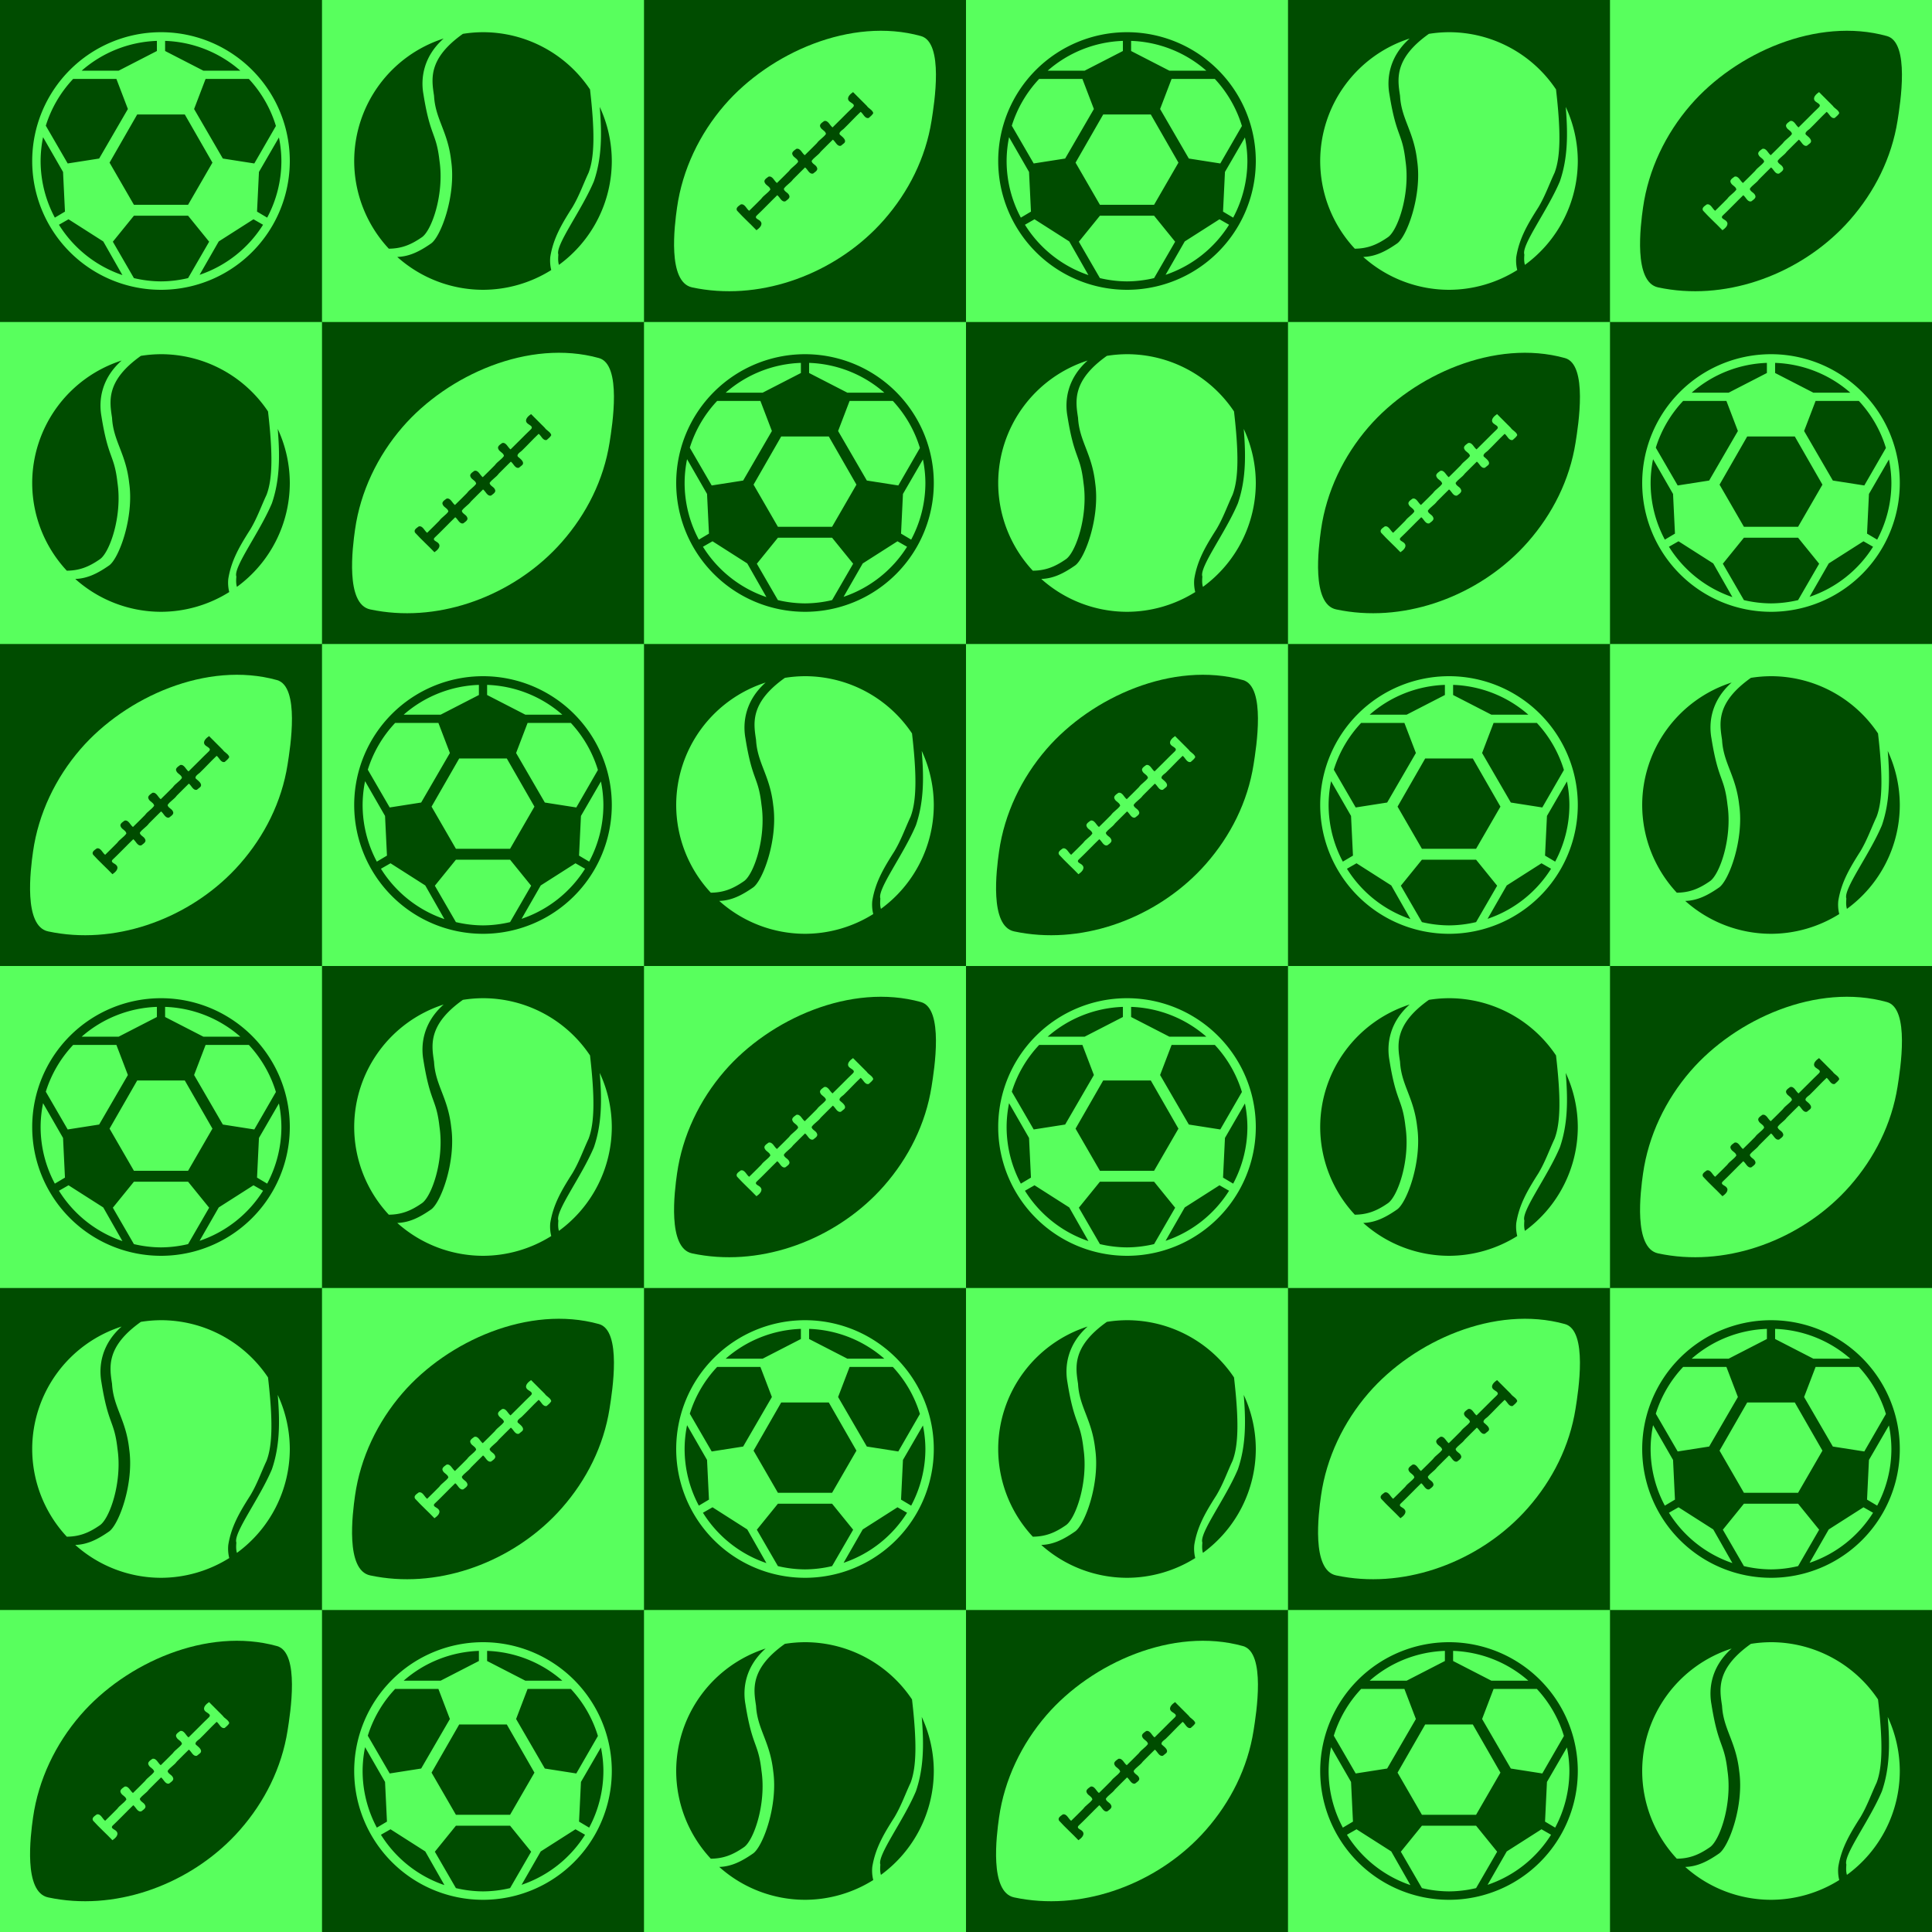
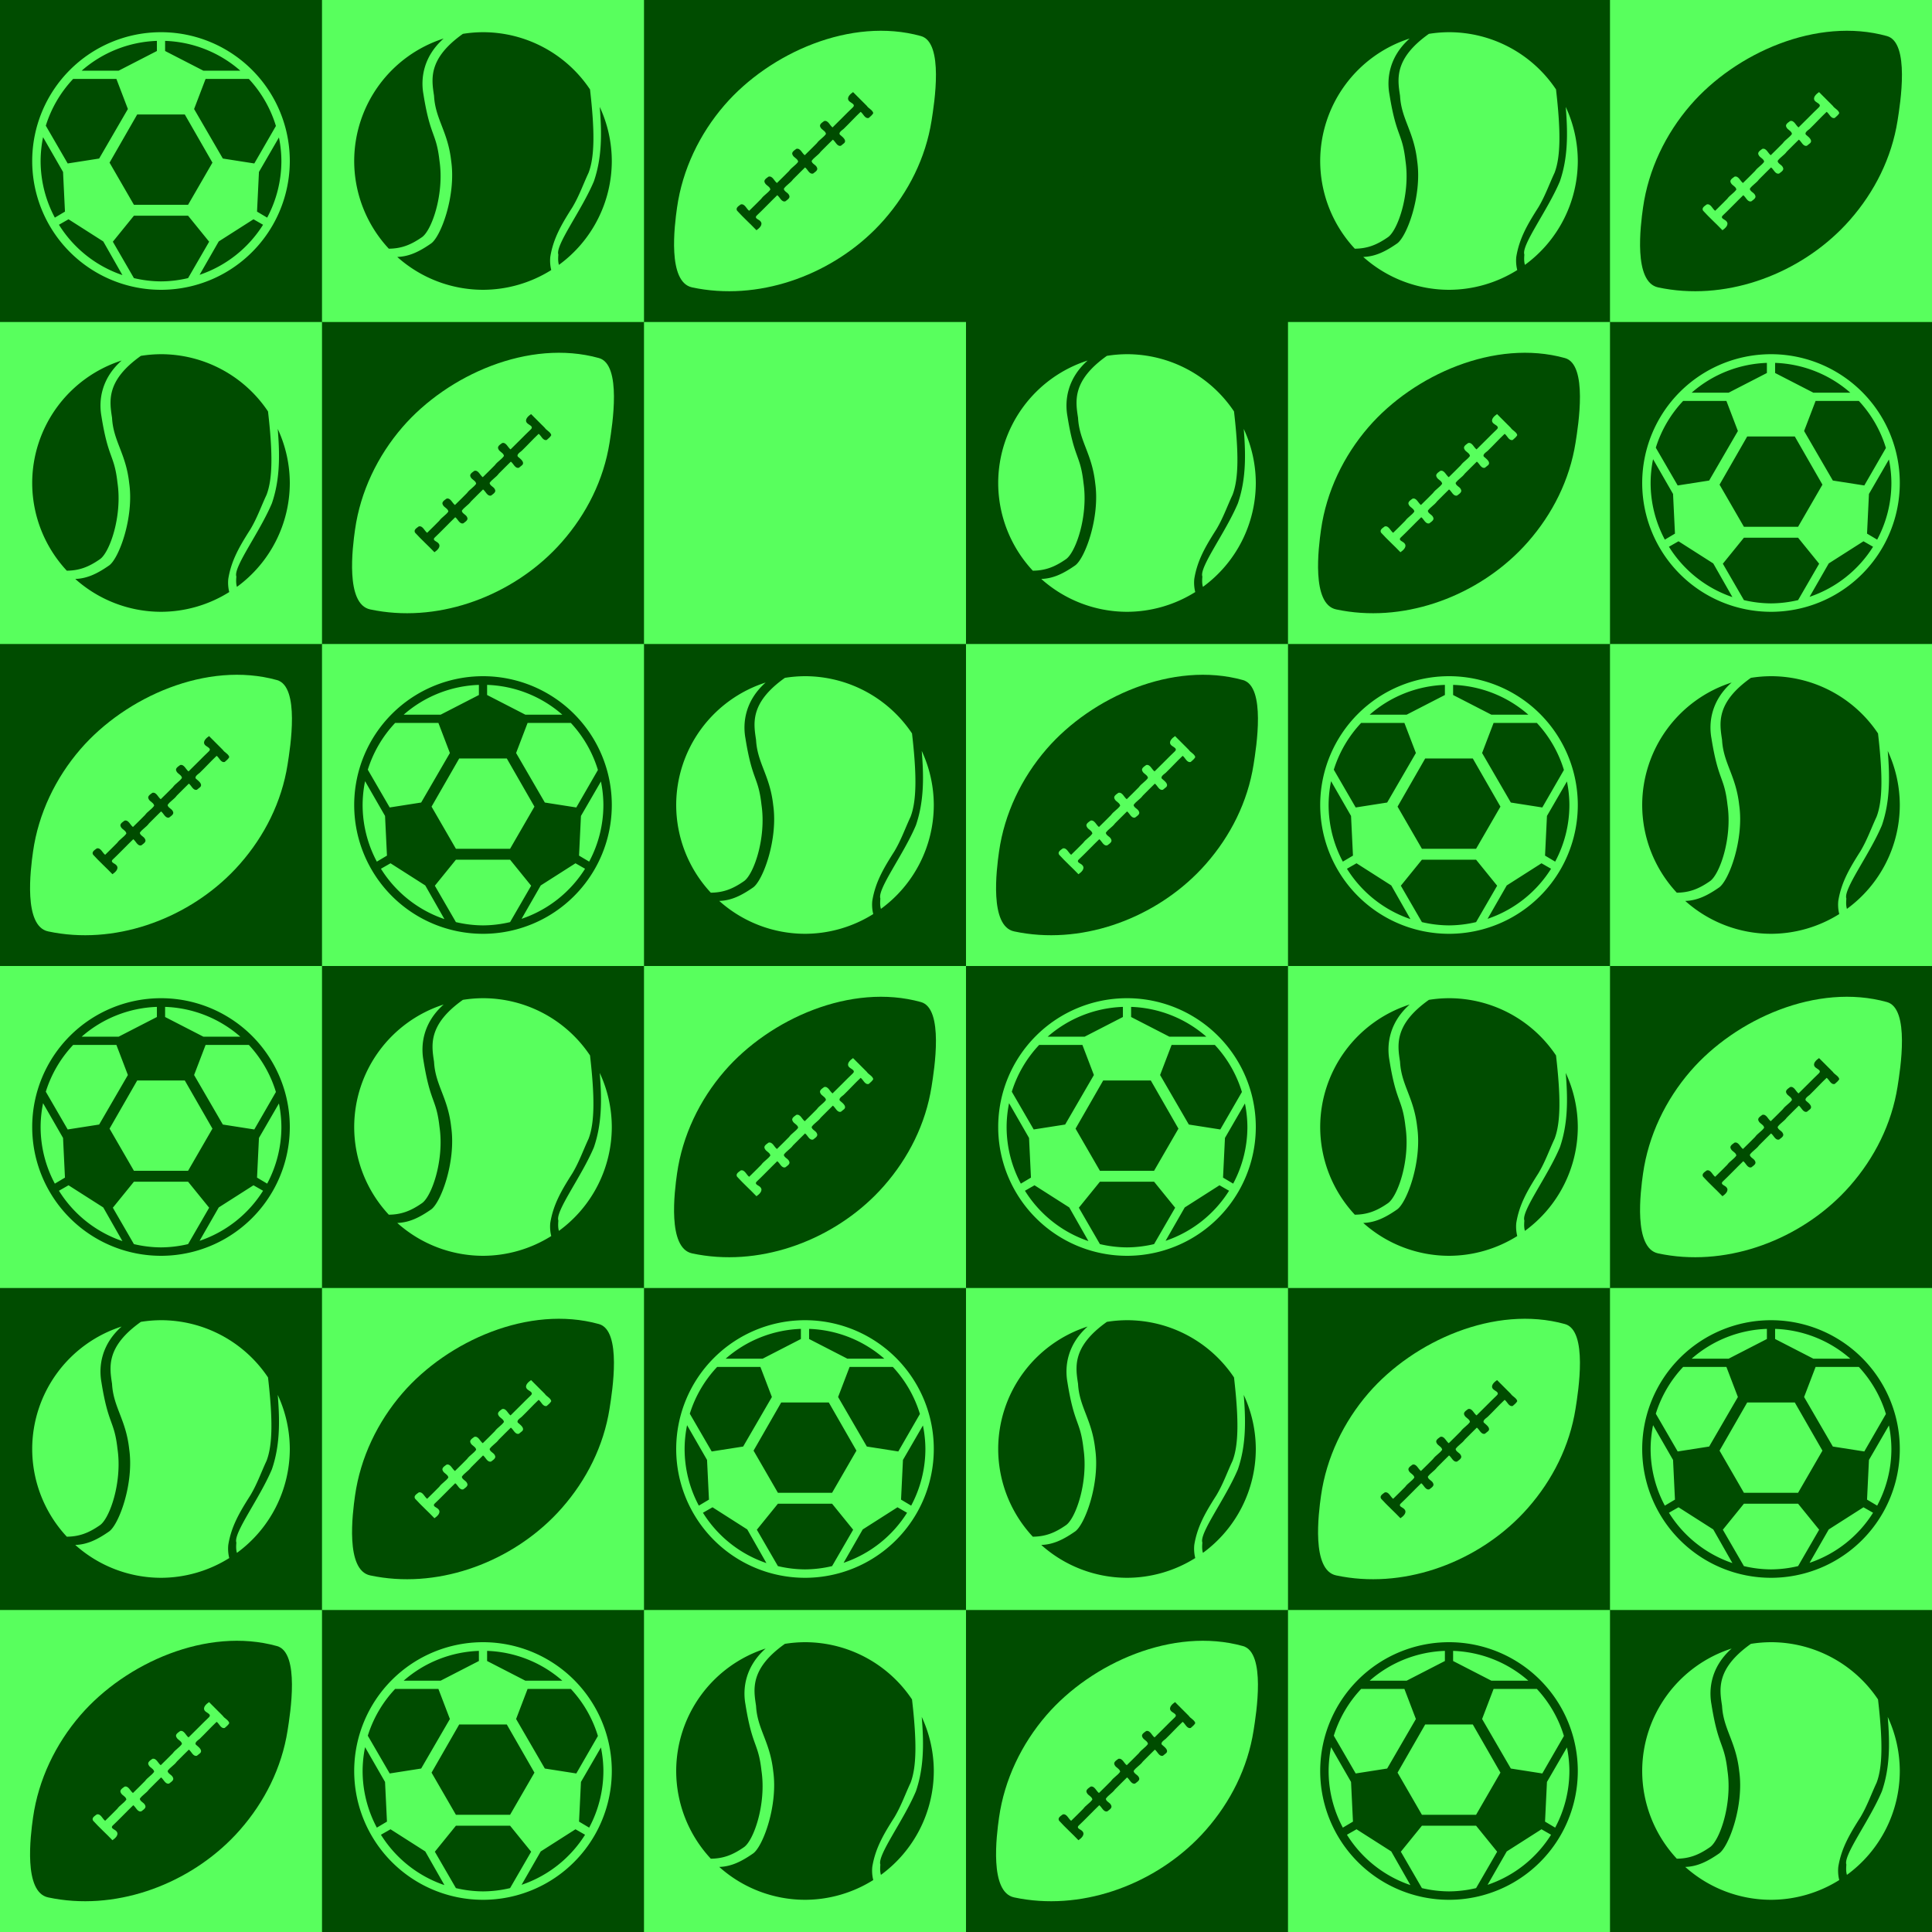
<svg xmlns="http://www.w3.org/2000/svg" xmlns:ns1="http://www.inkscape.org/namespaces/inkscape" xmlns:ns2="http://sodipodi.sourceforge.net/DTD/sodipodi-0.dtd" width="254mm" height="254mm" viewBox="0 0 900 900" id="svg4192" version="1.1" ns1:version="0.91 r13725" ns2:docname="SportsBallPattern.svg">
  <defs id="defs4194" />
  <ns2:namedview id="base" pagecolor="#ffffff" bordercolor="#666666" borderopacity="1.0" ns1:pageopacity="0.0" ns1:pageshadow="2" ns1:zoom="0.74444436" ns1:cx="450" ns1:cy="450.00005" ns1:document-units="px" ns1:current-layer="layer1" showgrid="false" ns1:window-width="1600" ns1:window-height="837" ns1:window-x="-8" ns1:window-y="-8" ns1:window-maximized="1" fit-margin-top="0" fit-margin-left="0" fit-margin-right="0" fit-margin-bottom="0" />
  <g ns1:label="Layer 1" ns1:groupmode="layer" id="layer1" transform="translate(0,-152.362)">
    <g id="g4629">
      <path style="opacity:1;fill:#004c00;fill-opacity:1;stroke:none;stroke-width:4.536;stroke-miterlimit:4;stroke-dasharray:none;stroke-opacity:1" d="m 0,152.362 900,0 0,900 -900,0 z" id="path4205" ns1:connector-curvature="0" />
      <path style="opacity:1;fill:#58ff5d;fill-opacity:1;stroke:none;stroke-width:0.756;stroke-miterlimit:4;stroke-dasharray:none;stroke-opacity:1" d="m 750,152.362 150,0 0,150 -150,0 z" id="path4617" ns1:connector-curvature="0" />
      <path ns1:connector-curvature="0" id="path4605" d="m 750,452.362 150,0 0,150 -150,0 z" style="opacity:1;fill:#58ff5d;fill-opacity:1;stroke:none;stroke-width:0.756;stroke-miterlimit:4;stroke-dasharray:none;stroke-opacity:1" />
      <path ns1:connector-curvature="0" id="path4619" d="m 600,302.362 150,0 0,150 -150,0 z" style="opacity:1;fill:#58ff5d;fill-opacity:1;stroke:none;stroke-width:0.756;stroke-miterlimit:4;stroke-dasharray:none;stroke-opacity:1" />
      <path style="opacity:1;fill:#58ff5d;fill-opacity:1;stroke:none;stroke-width:0.756;stroke-miterlimit:4;stroke-dasharray:none;stroke-opacity:1" d="m 750,752.362 150,0 0,150 -150,0 z" id="path4599" ns1:connector-curvature="0" />
      <path style="opacity:1;fill:#58ff5d;fill-opacity:1;stroke:none;stroke-width:0.756;stroke-miterlimit:4;stroke-dasharray:none;stroke-opacity:1" d="m 600,602.362 150,0 0,150 -150,0 z" id="path4607" ns1:connector-curvature="0" />
      <path ns1:connector-curvature="0" id="path4597" d="m 600,902.362 150,0 0,150 -150,0 z" style="opacity:1;fill:#58ff5d;fill-opacity:1;stroke:none;stroke-width:0.756;stroke-miterlimit:4;stroke-dasharray:none;stroke-opacity:1" />
      <path ns1:connector-curvature="0" id="path4601" d="m 450,752.362 150,0 0,150 -150,0 z" style="opacity:1;fill:#58ff5d;fill-opacity:1;stroke:none;stroke-width:0.756;stroke-miterlimit:4;stroke-dasharray:none;stroke-opacity:1" />
      <path style="opacity:1;fill:#58ff5d;fill-opacity:1;stroke:none;stroke-width:0.756;stroke-miterlimit:4;stroke-dasharray:none;stroke-opacity:1" d="m 450,452.362 150,0 0,150 -150,0 z" id="path4609" ns1:connector-curvature="0" />
-       <path ns1:connector-curvature="0" id="path4621" d="m 450,152.362 150,0 0,150 -150,0 z" style="opacity:1;fill:#58ff5d;fill-opacity:1;stroke:none;stroke-width:0.756;stroke-miterlimit:4;stroke-dasharray:none;stroke-opacity:1" />
      <path style="opacity:1;fill:#58ff5d;fill-opacity:1;stroke:none;stroke-width:0.756;stroke-miterlimit:4;stroke-dasharray:none;stroke-opacity:1" d="m 300,902.362 150,0 0,150 -150,0 z" id="path4595" ns1:connector-curvature="0" />
      <path style="opacity:1;fill:#58ff5d;fill-opacity:1;stroke:none;stroke-width:0.756;stroke-miterlimit:4;stroke-dasharray:none;stroke-opacity:1" d="m 150,752.362 150,0 0,150 -150,0 z" id="path4603" ns1:connector-curvature="0" />
      <path ns1:connector-curvature="0" id="path4611" d="m 300,602.362 150,0 0,150 -150,0 z" style="opacity:1;fill:#58ff5d;fill-opacity:1;stroke:none;stroke-width:0.756;stroke-miterlimit:4;stroke-dasharray:none;stroke-opacity:1" />
      <path ns1:connector-curvature="0" id="rect4200" d="m 0,902.362 150,0 0,150 -150,0 z" style="opacity:1;fill:#58ff5d;fill-opacity:1;stroke:none;stroke-width:0.756;stroke-miterlimit:4;stroke-dasharray:none;stroke-opacity:1" />
      <path id="path5" d="m 107.555,1009.313 c 1.448,-1.444 2.845,-2.932 4.189,-4.461 l -0.002,0 c 11.53,-13.118 19.464,-28.956 22.206,-46.258 1.28,-8.085 5.833,-36.442 -4.933,-39.431 -32.517,-9.029 -70.463,7.824 -91.525,32.175 -11.62,13.435 -19.601,30.067 -22.1,47.701 -1.199,8.464 -4.566,34.729 7.021,37.202 30.527,6.517 63.43,-5.272 85.143,-26.931 z M 93.283,968.998 c -0.557,0.395 -1,0.878 -1.552,1.257 -1.819,0.475 -2.549,-2.038 -3.766,-2.846 -1.874,1.807 -3.739,3.73 -5.609,5.581 -1.184,1.674 -3.132,2.652 -4.267,4.332 0.081,1.31 1.9,1.753 2.418,2.943 0.829,1.377 -0.862,2.216 -1.723,2.937 -1.819,0.475 -2.549,-2.038 -3.766,-2.846 -1.874,1.807 -3.739,3.73 -5.609,5.581 -1.184,1.674 -3.132,2.652 -4.267,4.332 0.081,1.31 1.9,1.753 2.418,2.943 0.828,1.378 -0.863,2.216 -1.723,2.938 -1.819,0.475 -2.549,-2.038 -3.766,-2.847 -3.219,3.098 -6.319,6.417 -9.592,9.496 -1.263,1.343 1.126,1.772 1.759,2.637 1.413,1.572 -0.616,3.328 -1.856,4.169 -2.949,-3.093 -6.175,-5.959 -9.024,-9.107 -0.825,-1.372 0.854,-2.234 1.741,-2.921 1.875,-0.431 2.609,2.104 3.889,2.973 1.879,-1.781 3.743,-3.729 5.616,-5.574 1.177,-1.667 3.107,-2.647 4.251,-4.307 -0.102,-1.391 -1.976,-1.877 -2.55,-3.119 -0.825,-1.372 0.854,-2.234 1.742,-2.921 1.875,-0.431 2.609,2.104 3.889,2.973 1.879,-1.781 3.743,-3.729 5.616,-5.574 1.177,-1.667 3.107,-2.647 4.251,-4.307 -0.102,-1.391 -1.977,-1.877 -2.55,-3.118 -0.825,-1.372 0.854,-2.234 1.741,-2.921 1.875,-0.431 2.609,2.104 3.889,2.973 1.879,-1.781 3.743,-3.729 5.616,-5.574 1.177,-1.667 3.107,-2.647 4.251,-4.307 -0.102,-1.391 -1.977,-1.877 -2.55,-3.118 -0.825,-1.372 0.854,-2.234 1.741,-2.921 1.875,-0.431 2.609,2.104 3.889,2.973 3.142,-3.015 6.219,-6.277 9.398,-9.287 1.569,-1.454 -0.901,-2.099 -1.706,-2.99 -1.413,-1.572 0.616,-3.328 1.856,-4.169 l 6.39,6.39 c 0.788,1.238 2.731,1.941 3.032,3.419 -0.48,0.891 -1.371,1.566 -2.121,2.236 -1.819,0.475 -2.549,-2.038 -3.766,-2.846 -2.699,2.53 -5.222,5.338 -7.895,7.916 -0.755,0.658 -2.952,1.968 -1.453,2.987 0.911,0.822 2.925,2.254 1.719,3.634 z" style="fill:#004c00;fill-opacity:1" ns1:connector-curvature="0" />
      <path style="fill:#58ff5d;fill-opacity:1" id="circle4" d="m 225,917.362 a 60,60 0 0 0 -60,60 60,60 0 0 0 60,60 60,60 0 0 0 60,-60 60,60 0 0 0 -60,-60 z m -1.912,4.044 0,4.715 -17.844,9.178 -17.207,0 a 56.082,56.082 0 0 1 35.051,-13.893 z m 3.825,0 a 56.082,56.082 0 0 1 35.051,13.893 l -17.207,0 -17.844,-9.178 0,-4.715 z m -42.827,17.717 20.138,0 5.353,14.02 -13.384,23.07 -14.657,2.294 -10.198,-17.589 a 56.082,56.082 0 0 1 12.747,-21.796 z m 61.69,0 20.138,0 a 56.082,56.082 0 0 1 12.619,21.923 l -10.07,17.462 -14.657,-2.294 -13.384,-23.07 5.353,-14.02 z m -31.865,16.569 22.179,0 12.874,22.432 -11.344,19.63 -25.238,0 -11.344,-19.63 12.874,-22.432 z m -43.846,10.579 9.305,16.188 0.893,18.481 -4.716,2.805 a 56.082,56.082 0 0 1 -6.628,-26.385 56.082,56.082 0 0 1 1.147,-11.088 z m 109.871,0.127 a 56.082,56.082 0 0 1 1.147,10.961 56.082,56.082 0 0 1 -6.628,26.385 l -4.716,-2.805 0.893,-18.481 9.305,-16.061 z m -67.554,36.454 25.238,0 9.814,12.109 -9.814,16.952 a 56.082,56.082 0 0 1 -12.619,1.53 56.082,56.082 0 0 1 -12.619,-1.53 l -9.814,-16.952 9.814,-12.109 z m -30.463,1.658 16.188,10.323 8.922,15.678 a 56.082,56.082 0 0 1 -29.571,-23.452 l 4.462,-2.549 z m 86.163,0 4.462,2.549 a 56.082,56.082 0 0 1 -29.571,23.325 l 8.922,-15.551 16.188,-10.323 z" ns1:connector-curvature="0" />
      <path ns1:connector-curvature="0" id="path1350" d="m 375,917.362 a 60,60 0 0 0 -9.37,0.772 c -16.457,11.683 -14.554,21.314 -13.435,28.875 0.603,10.956 6.489,16.552 7.997,30.446 2.311,16.105 -4.926,35.532 -9.55,38.447 -5.208,3.597 -9.927,5.968 -15.583,6.152 A 60,60 0 0 0 375,1037.362 a 60,60 0 0 0 31.794,-9.202 c -0.525,-2.066 -0.65,-4.226 -0.442,-6.17 1.406,-8.651 5.295,-15.213 10.313,-23.102 3.178,-5.337 4.999,-10.675 7.499,-16.012 2.886,-7.53 2.92,-19.51 0.686,-38.854 A 60,60 0 0 0 375,917.362 Z m -18.333,2.945 A 60,60 0 0 0 315,977.362 a 60,60 0 0 0 16.123,40.851 c 5.673,-0.06 10.033,-1.629 15.28,-5.255 4.624,-2.915 10.639,-20.103 8.326,-35.683 -1.508,-13.369 -4.244,-10.827 -7.471,-30.97 -1.348,-7.418 -0.08,-17.558 9.408,-25.998 z m 72.716,31.866 c 1.044,12.631 1.001,23.777 -2.719,34.639 -5.746,13.651 -18.041,29.768 -16.561,34.122 -0.106,1.59 -0.211,3.235 0.272,4.811 A 60,60 0 0 0 435,977.362 60,60 0 0 0 429.383,952.173 Z" style="fill:#004c00;fill-opacity:1;fill-rule:evenodd;stroke:none;stroke-width:2.97" />
      <path ns1:connector-curvature="0" style="fill:#58ff5d;fill-opacity:1" d="m 557.555,1009.313 c 1.448,-1.444 2.845,-2.932 4.189,-4.461 l -0.002,0 c 11.53,-13.118 19.464,-28.956 22.206,-46.258 1.28,-8.085 5.833,-36.442 -4.933,-39.431 -32.517,-9.029 -70.463,7.824 -91.525,32.175 -11.62,13.435 -19.601,30.067 -22.1,47.701 -1.199,8.464 -4.566,34.729 7.021,37.202 30.527,6.517 63.43,-5.272 85.143,-26.931 z m -14.272,-40.314 c -0.557,0.395 -1,0.878 -1.552,1.257 -1.819,0.475 -2.549,-2.038 -3.766,-2.846 -1.874,1.807 -3.739,3.73 -5.609,5.581 -1.184,1.674 -3.132,2.652 -4.267,4.332 0.081,1.31 1.9,1.753 2.418,2.943 0.829,1.377 -0.862,2.216 -1.723,2.937 -1.819,0.475 -2.549,-2.038 -3.766,-2.846 -1.874,1.807 -3.739,3.73 -5.609,5.581 -1.184,1.674 -3.132,2.652 -4.267,4.332 0.081,1.31 1.9,1.753 2.418,2.943 0.828,1.378 -0.863,2.216 -1.723,2.938 -1.819,0.475 -2.549,-2.038 -3.766,-2.847 -3.219,3.098 -6.319,6.417 -9.592,9.496 -1.262,1.343 1.126,1.772 1.759,2.637 1.413,1.572 -0.616,3.328 -1.856,4.169 -2.949,-3.093 -6.175,-5.959 -9.024,-9.107 -0.825,-1.372 0.854,-2.234 1.741,-2.921 1.875,-0.431 2.609,2.104 3.889,2.973 1.879,-1.781 3.743,-3.729 5.616,-5.574 1.177,-1.667 3.107,-2.647 4.251,-4.307 -0.102,-1.391 -1.976,-1.877 -2.55,-3.119 -0.825,-1.372 0.854,-2.234 1.742,-2.921 1.875,-0.431 2.609,2.104 3.889,2.973 1.879,-1.781 3.743,-3.729 5.616,-5.574 1.177,-1.667 3.107,-2.647 4.251,-4.307 -0.102,-1.391 -1.977,-1.877 -2.55,-3.118 -0.825,-1.372 0.854,-2.234 1.741,-2.921 1.875,-0.431 2.609,2.104 3.889,2.973 1.879,-1.781 3.743,-3.729 5.616,-5.574 1.177,-1.667 3.107,-2.647 4.251,-4.307 -0.102,-1.391 -1.977,-1.877 -2.55,-3.118 -0.825,-1.372 0.854,-2.234 1.741,-2.921 1.875,-0.431 2.609,2.104 3.889,2.973 3.142,-3.015 6.219,-6.277 9.398,-9.287 1.569,-1.454 -0.901,-2.099 -1.706,-2.99 -1.413,-1.572 0.616,-3.328 1.856,-4.169 l 6.39,6.39 c 0.788,1.238 2.731,1.941 3.032,3.419 -0.48,0.891 -1.371,1.566 -2.121,2.236 -1.819,0.475 -2.549,-2.038 -3.766,-2.846 -2.699,2.53 -5.222,5.338 -7.895,7.916 -0.755,0.658 -2.952,1.968 -1.453,2.987 0.911,0.822 2.925,2.254 1.719,3.634 z" id="path5215" />
      <path ns1:connector-curvature="0" d="m 675,917.362 a 60,60 0 0 0 -60,60 60,60 0 0 0 60,60 60,60 0 0 0 60,-60 60,60 0 0 0 -60,-60 z m -1.912,4.044 0,4.715 -17.844,9.178 -17.207,0 a 56.082,56.082 0 0 1 35.051,-13.893 z m 3.825,0 a 56.082,56.082 0 0 1 35.051,13.893 l -17.207,0 -17.844,-9.178 0,-4.715 z m -42.827,17.717 20.138,0 5.353,14.02 -13.384,23.07 -14.657,2.294 -10.198,-17.589 a 56.082,56.082 0 0 1 12.747,-21.796 z m 61.69,0 20.138,0 a 56.082,56.082 0 0 1 12.619,21.923 l -10.07,17.462 -14.657,-2.294 -13.384,-23.07 5.353,-14.02 z m -31.865,16.569 22.179,0 12.874,22.432 -11.344,19.63 -25.238,0 -11.344,-19.63 12.874,-22.432 z m -43.846,10.579 9.305,16.188 0.893,18.481 -4.716,2.805 a 56.082,56.082 0 0 1 -6.628,-26.385 56.082,56.082 0 0 1 1.147,-11.088 z m 109.871,0.127 a 56.082,56.082 0 0 1 1.147,10.961 56.082,56.082 0 0 1 -6.628,26.385 l -4.716,-2.805 0.893,-18.481 9.305,-16.061 z m -67.554,36.454 25.238,0 9.814,12.109 -9.814,16.952 a 56.082,56.082 0 0 1 -12.619,1.53 56.082,56.082 0 0 1 -12.619,-1.53 l -9.814,-16.952 9.814,-12.109 z m -30.463,1.658 16.188,10.323 8.922,15.678 a 56.082,56.082 0 0 1 -29.571,-23.452 l 4.462,-2.549 z m 86.163,0 4.462,2.549 a 56.082,56.082 0 0 1 -29.571,23.325 l 8.922,-15.551 16.188,-10.323 z" id="path5217" style="fill:#004c00;fill-opacity:1" />
      <path style="fill:#58ff5d;fill-opacity:1;fill-rule:evenodd;stroke:none;stroke-width:2.97" d="m 825,917.362 a 60,60 0 0 0 -9.37,0.772 c -16.457,11.683 -14.554,21.314 -13.435,28.875 0.603,10.956 6.489,16.552 7.997,30.446 2.311,16.105 -4.926,35.532 -9.55,38.447 -5.208,3.597 -9.927,5.968 -15.583,6.152 A 60,60 0 0 0 825,1037.362 a 60,60 0 0 0 31.794,-9.202 c -0.525,-2.066 -0.65,-4.226 -0.442,-6.17 1.406,-8.651 5.295,-15.213 10.313,-23.102 3.178,-5.337 4.999,-10.675 7.499,-16.012 2.886,-7.53 2.92,-19.51 0.686,-38.854 A 60,60 0 0 0 825,917.362 Z m -18.333,2.945 A 60,60 0 0 0 765,977.362 a 60,60 0 0 0 16.123,40.851 c 5.673,-0.06 10.033,-1.629 15.28,-5.255 4.624,-2.915 10.639,-20.103 8.326,-35.683 -1.508,-13.369 -4.244,-10.827 -7.471,-30.97 -1.348,-7.418 -0.08,-17.558 9.408,-25.998 z m 72.716,31.866 c 1.044,12.631 1.001,23.777 -2.719,34.639 -5.746,13.651 -18.041,29.768 -16.561,34.122 -0.106,1.59 -0.211,3.235 0.272,4.811 A 60,60 0 0 0 885,977.362 60,60 0 0 0 879.383,952.173 Z" id="path5219" ns1:connector-curvature="0" />
      <path ns1:connector-curvature="0" style="fill:#004c00;fill-opacity:1" d="m 257.555,859.313 c 1.448,-1.444 2.845,-2.932 4.189,-4.461 l -0.002,0 c 11.53,-13.118 19.464,-28.956 22.206,-46.258 1.28,-8.085 5.833,-36.442 -4.933,-39.431 -32.517,-9.029 -70.463,7.824 -91.525,32.175 -11.62,13.435 -19.601,30.067 -22.1,47.701 -1.199,8.464 -4.566,34.729 7.021,37.202 30.527,6.517 63.43,-5.272 85.143,-26.931 z m -14.272,-40.314 c -0.557,0.395 -1,0.878 -1.552,1.257 -1.819,0.475 -2.549,-2.038 -3.766,-2.846 -1.874,1.807 -3.739,3.73 -5.609,5.581 -1.184,1.674 -3.132,2.652 -4.267,4.332 0.081,1.31 1.9,1.753 2.418,2.943 0.829,1.377 -0.862,2.216 -1.723,2.937 -1.819,0.475 -2.549,-2.038 -3.766,-2.846 -1.874,1.807 -3.739,3.73 -5.609,5.581 -1.184,1.674 -3.132,2.652 -4.267,4.332 0.081,1.31 1.9,1.753 2.418,2.943 0.828,1.378 -0.863,2.216 -1.723,2.938 -1.819,0.475 -2.549,-2.038 -3.766,-2.847 -3.219,3.098 -6.319,6.417 -9.592,9.496 -1.262,1.343 1.126,1.772 1.759,2.637 1.413,1.572 -0.616,3.328 -1.856,4.169 -2.949,-3.093 -6.175,-5.959 -9.024,-9.107 -0.825,-1.372 0.854,-2.234 1.741,-2.921 1.875,-0.431 2.609,2.104 3.889,2.973 1.879,-1.781 3.743,-3.729 5.616,-5.574 1.177,-1.667 3.107,-2.647 4.251,-4.307 -0.102,-1.391 -1.976,-1.877 -2.55,-3.119 -0.825,-1.372 0.854,-2.234 1.742,-2.921 1.875,-0.431 2.609,2.104 3.889,2.973 1.879,-1.781 3.743,-3.729 5.616,-5.574 1.177,-1.667 3.107,-2.647 4.251,-4.307 -0.102,-1.391 -1.977,-1.877 -2.55,-3.118 -0.825,-1.372 0.854,-2.234 1.741,-2.921 1.875,-0.431 2.609,2.104 3.889,2.973 1.879,-1.781 3.743,-3.729 5.616,-5.574 1.177,-1.667 3.107,-2.647 4.251,-4.307 -0.102,-1.391 -1.977,-1.877 -2.55,-3.118 -0.825,-1.372 0.854,-2.234 1.741,-2.921 1.875,-0.431 2.609,2.104 3.889,2.973 3.142,-3.015 6.219,-6.277 9.398,-9.287 1.569,-1.454 -0.901,-2.099 -1.706,-2.99 -1.413,-1.572 0.616,-3.328 1.856,-4.169 l 6.39,6.39 c 0.788,1.238 2.731,1.941 3.032,3.419 -0.48,0.891 -1.371,1.566 -2.121,2.236 -1.819,0.475 -2.549,-2.038 -3.766,-2.846 -2.699,2.53 -5.222,5.338 -7.895,7.916 -0.755,0.658 -2.952,1.968 -1.453,2.987 0.911,0.822 2.925,2.254 1.719,3.634 z" id="path5221" />
      <path ns1:connector-curvature="0" d="m 375,767.362 a 60,60 0 0 0 -60,60 60,60 0 0 0 60,60 60,60 0 0 0 60,-60 60,60 0 0 0 -60,-60 z m -1.912,4.044 0,4.715 -17.844,9.178 -17.207,0 a 56.082,56.082 0 0 1 35.051,-13.893 z m 3.825,0 a 56.082,56.082 0 0 1 35.051,13.893 l -17.207,0 -17.844,-9.178 0,-4.715 z m -42.827,17.717 20.138,0 5.353,14.02 -13.384,23.07 -14.657,2.294 -10.198,-17.589 a 56.082,56.082 0 0 1 12.747,-21.796 z m 61.69,0 20.138,0 a 56.082,56.082 0 0 1 12.619,21.923 l -10.07,17.462 -14.657,-2.294 -13.384,-23.07 5.353,-14.02 z m -31.865,16.569 22.179,0 12.874,22.432 -11.344,19.63 -25.238,0 -11.344,-19.63 12.874,-22.432 z m -43.846,10.579 9.305,16.188 0.893,18.481 -4.716,2.805 a 56.082,56.082 0 0 1 -6.628,-26.385 56.082,56.082 0 0 1 1.147,-11.088 z m 109.871,0.127 a 56.082,56.082 0 0 1 1.147,10.961 56.082,56.082 0 0 1 -6.628,26.385 l -4.716,-2.805 0.893,-18.481 9.305,-16.061 z m -67.554,36.454 25.238,0 9.814,12.109 -9.814,16.952 A 56.082,56.082 0 0 1 375,883.443 56.082,56.082 0 0 1 362.381,881.914 l -9.814,-16.952 9.814,-12.109 z m -30.463,1.658 16.188,10.323 8.922,15.678 a 56.082,56.082 0 0 1 -29.571,-23.452 l 4.462,-2.549 z m 86.163,0 4.462,2.549 a 56.082,56.082 0 0 1 -29.571,23.325 l 8.922,-15.551 16.188,-10.323 z" id="path5223" style="fill:#58ff5d;fill-opacity:1" />
      <path style="fill:#004c00;fill-opacity:1;fill-rule:evenodd;stroke:none;stroke-width:2.97" d="m 525,767.362 a 60,60 0 0 0 -9.37,0.772 c -16.457,11.683 -14.554,21.314 -13.435,28.875 0.603,10.956 6.489,16.552 7.997,30.446 2.311,16.105 -4.926,35.532 -9.55,38.447 -5.208,3.597 -9.927,5.968 -15.583,6.152 A 60,60 0 0 0 525,887.362 a 60,60 0 0 0 31.794,-9.202 c -0.525,-2.066 -0.65,-4.226 -0.442,-6.17 1.406,-8.651 5.295,-15.213 10.313,-23.102 3.178,-5.337 4.999,-10.675 7.499,-16.012 2.886,-7.53 2.92,-19.51 0.686,-38.854 A 60,60 0 0 0 525,767.362 Z m -18.333,2.945 A 60,60 0 0 0 465,827.362 60,60 0 0 0 481.123,868.213 c 5.673,-0.06 10.033,-1.629 15.28,-5.255 4.624,-2.915 10.639,-20.103 8.326,-35.683 -1.508,-13.369 -4.244,-10.827 -7.471,-30.97 -1.348,-7.418 -0.08,-17.558 9.408,-25.998 z m 72.716,31.866 c 1.044,12.631 1.001,23.777 -2.719,34.639 -5.746,13.651 -18.041,29.768 -16.561,34.122 -0.106,1.59 -0.211,3.235 0.272,4.811 A 60,60 0 0 0 585,827.362 60,60 0 0 0 579.383,802.173 Z" id="path5225" ns1:connector-curvature="0" />
      <path id="path5227" d="m 707.555,859.313 c 1.448,-1.444 2.845,-2.932 4.189,-4.461 l -0.002,0 c 11.53,-13.118 19.464,-28.956 22.206,-46.258 1.28,-8.085 5.833,-36.442 -4.933,-39.431 -32.517,-9.029 -70.463,7.824 -91.525,32.175 -11.62,13.435 -19.601,30.067 -22.1,47.701 -1.199,8.464 -4.566,34.729 7.021,37.202 30.527,6.517 63.43,-5.272 85.143,-26.931 z m -14.272,-40.314 c -0.557,0.395 -1,0.878 -1.552,1.257 -1.819,0.475 -2.549,-2.038 -3.766,-2.846 -1.874,1.807 -3.739,3.73 -5.609,5.581 -1.184,1.674 -3.132,2.652 -4.267,4.332 0.081,1.31 1.9,1.753 2.418,2.943 0.829,1.377 -0.862,2.216 -1.723,2.937 -1.819,0.475 -2.549,-2.038 -3.766,-2.846 -1.874,1.807 -3.739,3.73 -5.609,5.581 -1.184,1.674 -3.132,2.652 -4.267,4.332 0.081,1.31 1.9,1.753 2.418,2.943 0.828,1.378 -0.863,2.216 -1.723,2.938 -1.819,0.475 -2.549,-2.038 -3.766,-2.847 -3.219,3.098 -6.319,6.417 -9.592,9.496 -1.262,1.343 1.126,1.772 1.759,2.637 1.413,1.572 -0.616,3.328 -1.856,4.169 -2.949,-3.093 -6.175,-5.959 -9.024,-9.107 -0.825,-1.372 0.854,-2.234 1.741,-2.921 1.875,-0.431 2.609,2.104 3.889,2.973 1.879,-1.781 3.743,-3.729 5.616,-5.574 1.177,-1.667 3.107,-2.647 4.251,-4.307 -0.102,-1.391 -1.976,-1.877 -2.55,-3.119 -0.825,-1.372 0.854,-2.234 1.742,-2.921 1.875,-0.431 2.609,2.104 3.889,2.973 1.879,-1.781 3.743,-3.729 5.616,-5.574 1.177,-1.667 3.107,-2.647 4.251,-4.307 -0.102,-1.391 -1.977,-1.877 -2.55,-3.118 -0.825,-1.372 0.854,-2.234 1.741,-2.921 1.875,-0.431 2.609,2.104 3.889,2.973 1.879,-1.781 3.743,-3.729 5.616,-5.574 1.177,-1.667 3.107,-2.647 4.251,-4.307 -0.102,-1.391 -1.977,-1.877 -2.55,-3.118 -0.825,-1.372 0.854,-2.234 1.741,-2.921 1.875,-0.431 2.609,2.104 3.889,2.973 3.142,-3.015 6.219,-6.277 9.398,-9.287 1.569,-1.454 -0.901,-2.099 -1.706,-2.99 -1.413,-1.572 0.616,-3.328 1.856,-4.169 l 6.39,6.39 c 0.788,1.238 2.731,1.941 3.032,3.419 -0.48,0.891 -1.371,1.566 -2.121,2.236 -1.819,0.475 -2.549,-2.038 -3.766,-2.846 -2.699,2.53 -5.222,5.338 -7.895,7.916 -0.755,0.658 -2.952,1.968 -1.453,2.987 0.911,0.822 2.925,2.254 1.719,3.634 z" style="fill:#58ff5d;fill-opacity:1" ns1:connector-curvature="0" />
      <path style="fill:#004c00;fill-opacity:1" id="path5229" d="m 825,767.362 a 60,60 0 0 0 -60,60 60,60 0 0 0 60,60 60,60 0 0 0 60,-60 60,60 0 0 0 -60,-60 z m -1.912,4.044 0,4.715 -17.844,9.178 -17.207,0 a 56.082,56.082 0 0 1 35.051,-13.893 z m 3.825,0 a 56.082,56.082 0 0 1 35.051,13.893 l -17.207,0 -17.844,-9.178 0,-4.715 z m -42.827,17.717 20.138,0 5.353,14.02 -13.384,23.07 -14.657,2.294 -10.198,-17.589 a 56.082,56.082 0 0 1 12.747,-21.796 z m 61.69,0 20.138,0 a 56.082,56.082 0 0 1 12.619,21.923 l -10.07,17.462 -14.657,-2.294 -13.384,-23.07 5.353,-14.02 z m -31.865,16.569 22.179,0 12.874,22.432 -11.344,19.63 -25.238,0 -11.344,-19.63 12.874,-22.432 z m -43.846,10.579 9.305,16.188 0.893,18.481 -4.716,2.805 a 56.082,56.082 0 0 1 -6.628,-26.385 56.082,56.082 0 0 1 1.147,-11.088 z m 109.871,0.127 a 56.082,56.082 0 0 1 1.147,10.961 56.082,56.082 0 0 1 -6.628,26.385 l -4.716,-2.805 0.893,-18.481 9.305,-16.061 z m -67.554,36.454 25.238,0 9.814,12.109 -9.814,16.952 A 56.082,56.082 0 0 1 825,883.443 56.082,56.082 0 0 1 812.381,881.914 l -9.814,-16.952 9.814,-12.109 z m -30.463,1.658 16.188,10.323 8.922,15.678 a 56.082,56.082 0 0 1 -29.571,-23.452 l 4.462,-2.549 z m 86.163,0 4.462,2.549 a 56.082,56.082 0 0 1 -29.571,23.325 l 8.922,-15.551 16.188,-10.323 z" ns1:connector-curvature="0" />
      <path ns1:connector-curvature="0" id="path5231" d="m 75,767.362 a 60,60 0 0 0 -9.37,0.772 c -16.457,11.683 -14.554,21.314 -13.435,28.875 0.603,10.956 6.489,16.552 7.997,30.446 2.311,16.105 -4.926,35.532 -9.55,38.447 -5.208,3.597 -9.927,5.968 -15.583,6.152 A 60,60 0 0 0 75,887.362 a 60,60 0 0 0 31.794,-9.202 c -0.525,-2.066 -0.65,-4.226 -0.442,-6.17 1.406,-8.651 5.295,-15.213 10.313,-23.102 3.178,-5.337 4.999,-10.675 7.5,-16.012 2.886,-7.53 2.92,-19.51 0.686,-38.854 A 60,60 0 0 0 75,767.362 Z m -18.333,2.945 A 60,60 0 0 0 15,827.362 60,60 0 0 0 31.123,868.213 c 5.673,-0.06 10.033,-1.629 15.28,-5.255 4.624,-2.915 10.639,-20.103 8.326,-35.683 -1.508,-13.369 -4.244,-10.827 -7.471,-30.97 -1.348,-7.418 -0.08,-17.558 9.408,-25.998 z m 72.716,31.866 c 1.044,12.631 1.001,23.777 -2.719,34.639 -5.746,13.651 -18.041,29.768 -16.561,34.122 -0.106,1.59 -0.211,3.235 0.272,4.811 A 60,60 0 0 0 135,827.362 60,60 0 0 0 129.383,802.173 Z" style="fill:#58ff5d;fill-opacity:1;fill-rule:evenodd;stroke:none;stroke-width:2.97" />
      <path id="path5233" d="m 407.555,709.313 c 1.448,-1.444 2.845,-2.932 4.189,-4.461 l -0.002,0 c 11.53,-13.118 19.464,-28.956 22.206,-46.258 1.28,-8.085 5.833,-36.442 -4.933,-39.431 -32.517,-9.029 -70.463,7.824 -91.525,32.175 -11.62,13.435 -19.601,30.067 -22.1,47.701 -1.199,8.464 -4.566,34.729 7.021,37.202 30.527,6.517 63.43,-5.272 85.143,-26.931 z m -14.272,-40.314 c -0.557,0.395 -1,0.878 -1.552,1.257 -1.819,0.475 -2.549,-2.038 -3.766,-2.846 -1.874,1.807 -3.739,3.73 -5.609,5.581 -1.184,1.674 -3.132,2.652 -4.267,4.332 0.081,1.31 1.9,1.753 2.418,2.943 0.829,1.377 -0.862,2.216 -1.723,2.937 -1.819,0.475 -2.549,-2.038 -3.766,-2.846 -1.874,1.807 -3.739,3.73 -5.609,5.581 -1.184,1.674 -3.132,2.652 -4.267,4.332 0.081,1.31 1.9,1.753 2.418,2.943 0.828,1.378 -0.863,2.216 -1.723,2.938 -1.819,0.475 -2.549,-2.038 -3.766,-2.847 -3.219,3.098 -6.319,6.417 -9.592,9.496 -1.262,1.343 1.126,1.772 1.759,2.637 1.413,1.572 -0.616,3.328 -1.856,4.169 -2.949,-3.093 -6.175,-5.959 -9.024,-9.107 -0.825,-1.372 0.854,-2.234 1.741,-2.921 1.875,-0.431 2.609,2.104 3.889,2.973 1.879,-1.781 3.743,-3.729 5.616,-5.574 1.177,-1.667 3.107,-2.647 4.251,-4.307 -0.102,-1.391 -1.976,-1.877 -2.55,-3.119 -0.825,-1.372 0.854,-2.234 1.742,-2.921 1.875,-0.431 2.609,2.104 3.889,2.973 1.879,-1.781 3.743,-3.729 5.616,-5.574 1.177,-1.667 3.107,-2.647 4.251,-4.307 -0.102,-1.391 -1.977,-1.877 -2.55,-3.118 -0.825,-1.372 0.854,-2.234 1.741,-2.921 1.875,-0.431 2.609,2.104 3.889,2.973 1.879,-1.781 3.743,-3.729 5.616,-5.574 1.177,-1.667 3.107,-2.647 4.251,-4.307 -0.102,-1.391 -1.977,-1.877 -2.55,-3.118 -0.825,-1.372 0.854,-2.234 1.741,-2.921 1.875,-0.431 2.609,2.104 3.889,2.973 3.142,-3.015 6.219,-6.277 9.398,-9.287 1.569,-1.454 -0.901,-2.099 -1.706,-2.99 -1.413,-1.572 0.616,-3.328 1.856,-4.169 l 6.39,6.39 c 0.788,1.238 2.731,1.941 3.032,3.419 -0.48,0.891 -1.371,1.566 -2.121,2.236 -1.819,0.475 -2.549,-2.038 -3.766,-2.846 -2.699,2.53 -5.222,5.338 -7.895,7.916 -0.755,0.658 -2.952,1.968 -1.453,2.987 0.911,0.822 2.925,2.254 1.719,3.634 z" style="fill:#004c00;fill-opacity:1" ns1:connector-curvature="0" />
      <path ns1:connector-curvature="0" id="path4613" d="m 150,452.362 150,0 0,150 -150,0 z" style="opacity:1;fill:#58ff5d;fill-opacity:1;stroke:none;stroke-width:0.756;stroke-miterlimit:4;stroke-dasharray:none;stroke-opacity:1" />
      <path style="opacity:1;fill:#58ff5d;fill-opacity:1;stroke:none;stroke-width:0.756;stroke-miterlimit:4;stroke-dasharray:none;stroke-opacity:1" d="m 300,302.362 150,0 0,150 -150,0 z" id="path4623" ns1:connector-curvature="0" />
      <path style="fill:#58ff5d;fill-opacity:1" id="path5235" d="m 525,617.362 a 60,60 0 0 0 -60,60 60,60 0 0 0 60,60 60,60 0 0 0 60,-60 60,60 0 0 0 -60,-60 z m -1.912,4.044 0,4.715 -17.844,9.178 -17.207,0 a 56.082,56.082 0 0 1 35.051,-13.893 z m 3.825,0 a 56.082,56.082 0 0 1 35.051,13.893 l -17.207,0 -17.844,-9.178 0,-4.715 z m -42.827,17.717 20.138,0 5.353,14.02 -13.384,23.07 -14.657,2.294 -10.198,-17.589 a 56.082,56.082 0 0 1 12.747,-21.796 z m 61.69,0 20.138,0 a 56.082,56.082 0 0 1 12.619,21.923 l -10.07,17.462 -14.657,-2.294 -13.384,-23.07 5.353,-14.02 z m -31.865,16.569 22.179,0 12.874,22.432 -11.344,19.63 -25.238,0 -11.344,-19.63 12.874,-22.432 z m -43.846,10.579 9.305,16.188 0.893,18.481 -4.716,2.805 a 56.082,56.082 0 0 1 -6.628,-26.385 56.082,56.082 0 0 1 1.147,-11.088 z m 109.871,0.127 a 56.082,56.082 0 0 1 1.147,10.961 56.082,56.082 0 0 1 -6.628,26.385 l -4.716,-2.805 0.893,-18.481 9.305,-16.061 z m -67.554,36.454 25.238,0 9.814,12.109 -9.814,16.952 A 56.082,56.082 0 0 1 525,733.443 56.082,56.082 0 0 1 512.381,731.914 l -9.814,-16.952 9.814,-12.109 z m -30.463,1.658 16.188,10.323 8.922,15.678 a 56.082,56.082 0 0 1 -29.571,-23.452 l 4.462,-2.549 z m 86.163,0 4.462,2.549 a 56.082,56.082 0 0 1 -29.571,23.325 l 8.922,-15.551 16.188,-10.323 z" ns1:connector-curvature="0" />
      <path style="opacity:1;fill:#58ff5d;fill-opacity:1;stroke:none;stroke-width:0.756;stroke-miterlimit:4;stroke-dasharray:none;stroke-opacity:1" d="m 0,602.362 150,0 0,150 -150,0 z" id="path4615" ns1:connector-curvature="0" />
      <path ns1:connector-curvature="0" id="path5237" d="m 675,617.362 a 60,60 0 0 0 -9.37,0.772 c -16.457,11.683 -14.554,21.314 -13.435,28.875 0.603,10.956 6.489,16.552 7.997,30.446 2.311,16.105 -4.926,35.532 -9.55,38.447 -5.208,3.597 -9.927,5.968 -15.583,6.152 A 60,60 0 0 0 675,737.362 a 60,60 0 0 0 31.794,-9.202 c -0.525,-2.066 -0.65,-4.226 -0.442,-6.17 1.406,-8.651 5.295,-15.213 10.313,-23.102 3.178,-5.337 4.999,-10.675 7.499,-16.012 2.886,-7.53 2.92,-19.51 0.686,-38.854 A 60,60 0 0 0 675,617.362 Z m -18.333,2.945 A 60,60 0 0 0 615,677.362 60,60 0 0 0 631.123,718.213 c 5.673,-0.06 10.033,-1.629 15.28,-5.255 4.624,-2.915 10.639,-20.103 8.326,-35.683 -1.508,-13.369 -4.244,-10.827 -7.471,-30.97 -1.348,-7.418 -0.08,-17.558 9.408,-25.998 z m 72.716,31.866 c 1.044,12.631 1.001,23.777 -2.719,34.639 -5.746,13.651 -18.041,29.768 -16.561,34.122 -0.106,1.59 -0.211,3.235 0.272,4.811 A 60,60 0 0 0 735,677.362 60,60 0 0 0 729.383,652.173 Z" style="fill:#004c00;fill-opacity:1;fill-rule:evenodd;stroke:none;stroke-width:2.97" />
      <path ns1:connector-curvature="0" style="fill:#58ff5d;fill-opacity:1" d="m 857.555,709.313 c 1.448,-1.444 2.845,-2.932 4.189,-4.461 l -0.002,0 c 11.53,-13.118 19.464,-28.956 22.206,-46.258 1.28,-8.085 5.833,-36.442 -4.933,-39.431 -32.517,-9.029 -70.463,7.824 -91.525,32.175 -11.62,13.435 -19.601,30.067 -22.1,47.701 -1.199,8.464 -4.566,34.729 7.021,37.202 30.527,6.517 63.43,-5.272 85.143,-26.931 z m -14.272,-40.314 c -0.557,0.395 -1,0.878 -1.552,1.257 -1.819,0.475 -2.549,-2.038 -3.766,-2.846 -1.874,1.807 -3.739,3.73 -5.609,5.581 -1.184,1.674 -3.132,2.652 -4.267,4.332 0.081,1.31 1.9,1.753 2.418,2.943 0.829,1.377 -0.862,2.216 -1.723,2.937 -1.819,0.475 -2.549,-2.038 -3.766,-2.846 -1.874,1.807 -3.739,3.73 -5.609,5.581 -1.184,1.674 -3.132,2.652 -4.267,4.332 0.081,1.31 1.9,1.753 2.418,2.943 0.828,1.378 -0.863,2.216 -1.723,2.938 -1.819,0.475 -2.549,-2.038 -3.766,-2.847 -3.219,3.098 -6.319,6.417 -9.592,9.496 -1.262,1.343 1.126,1.772 1.759,2.637 1.413,1.572 -0.616,3.328 -1.856,4.169 -2.949,-3.093 -6.175,-5.959 -9.024,-9.107 -0.825,-1.372 0.854,-2.234 1.741,-2.921 1.875,-0.431 2.609,2.104 3.889,2.973 1.879,-1.781 3.743,-3.729 5.616,-5.574 1.177,-1.667 3.107,-2.647 4.251,-4.307 -0.102,-1.391 -1.976,-1.877 -2.55,-3.119 -0.825,-1.372 0.854,-2.234 1.742,-2.921 1.875,-0.431 2.609,2.104 3.889,2.973 1.879,-1.781 3.743,-3.729 5.616,-5.574 1.177,-1.667 3.107,-2.647 4.251,-4.307 -0.102,-1.391 -1.977,-1.877 -2.55,-3.118 -0.825,-1.372 0.854,-2.234 1.741,-2.921 1.875,-0.431 2.609,2.104 3.889,2.973 1.879,-1.781 3.743,-3.729 5.616,-5.574 1.177,-1.667 3.107,-2.647 4.251,-4.307 -0.102,-1.391 -1.977,-1.877 -2.55,-3.118 -0.825,-1.372 0.854,-2.234 1.741,-2.921 1.875,-0.431 2.609,2.104 3.889,2.973 3.142,-3.015 6.219,-6.277 9.398,-9.287 1.569,-1.454 -0.901,-2.099 -1.706,-2.99 -1.413,-1.572 0.616,-3.328 1.856,-4.169 l 6.39,6.39 c 0.788,1.238 2.731,1.941 3.032,3.419 -0.48,0.891 -1.371,1.566 -2.121,2.236 -1.819,0.475 -2.549,-2.038 -3.766,-2.846 -2.699,2.53 -5.222,5.338 -7.895,7.916 -0.755,0.658 -2.952,1.968 -1.453,2.987 0.911,0.822 2.925,2.254 1.719,3.634 z" id="path5239" />
      <path ns1:connector-curvature="0" d="m 75,617.362 a 60,60 0 0 0 -60,60 60,60 0 0 0 60,60 60,60 0 0 0 60,-60 60,60 0 0 0 -60,-60 z m -1.912,4.044 0,4.715 -17.844,9.178 -17.207,0 a 56.082,56.082 0 0 1 35.051,-13.893 z m 3.825,0 a 56.082,56.082 0 0 1 35.051,13.893 l -17.207,0 -17.844,-9.178 0,-4.715 z m -42.827,17.717 20.138,0 5.353,14.02 -13.384,23.07 -14.657,2.294 L 21.339,660.919 a 56.082,56.082 0 0 1 12.747,-21.796 z m 61.69,0 20.138,0 a 56.082,56.082 0 0 1 12.619,21.923 l -10.07,17.462 -14.657,-2.294 -13.384,-23.07 5.353,-14.02 z m -31.865,16.569 22.179,0 12.874,22.432 -11.344,19.63 -25.238,0 -11.344,-19.63 12.874,-22.432 z m -43.846,10.579 9.305,16.188 0.893,18.481 -4.716,2.805 a 56.082,56.082 0 0 1 -6.628,-26.385 56.082,56.082 0 0 1 1.147,-11.088 z m 109.871,0.127 a 56.082,56.082 0 0 1 1.147,10.961 56.082,56.082 0 0 1 -6.628,26.385 l -4.716,-2.805 0.893,-18.481 9.305,-16.061 z m -67.554,36.454 25.238,0 9.814,12.109 -9.814,16.952 A 56.082,56.082 0 0 1 75,733.443 56.082,56.082 0 0 1 62.381,731.914 l -9.814,-16.952 9.814,-12.109 z m -30.463,1.658 16.188,10.323 8.922,15.678 a 56.082,56.082 0 0 1 -29.571,-23.452 l 4.462,-2.549 z m 86.163,0 4.462,2.549 a 56.082,56.082 0 0 1 -29.571,23.325 l 8.922,-15.551 16.188,-10.323 z" id="path5241" style="fill:#004c00;fill-opacity:1" />
      <path style="fill:#58ff5d;fill-opacity:1;fill-rule:evenodd;stroke:none;stroke-width:2.97" d="m 225,617.362 a 60,60 0 0 0 -9.37,0.772 c -16.457,11.683 -14.553,21.314 -13.435,28.875 0.603,10.956 6.489,16.552 7.997,30.446 2.311,16.105 -4.926,35.532 -9.55,38.447 -5.207,3.597 -9.927,5.968 -15.583,6.152 A 60,60 0 0 0 225,737.362 a 60,60 0 0 0 31.794,-9.202 c -0.525,-2.066 -0.65,-4.226 -0.442,-6.17 1.406,-8.651 5.295,-15.213 10.313,-23.102 3.178,-5.337 4.999,-10.675 7.5,-16.012 2.886,-7.53 2.92,-19.51 0.686,-38.854 A 60,60 0 0 0 225,617.362 Z m -18.333,2.945 A 60,60 0 0 0 165,677.362 60,60 0 0 0 181.123,718.213 c 5.673,-0.06 10.033,-1.629 15.28,-5.255 4.624,-2.915 10.639,-20.103 8.326,-35.683 -1.508,-13.369 -4.244,-10.827 -7.471,-30.97 -1.348,-7.418 -0.08,-17.558 9.408,-25.998 z m 72.716,31.866 c 1.044,12.631 1.001,23.777 -2.719,34.639 -5.746,13.651 -18.041,29.768 -16.561,34.122 -0.106,1.59 -0.211,3.235 0.272,4.811 A 60,60 0 0 0 285,677.362 60,60 0 0 0 279.383,652.173 Z" id="path5243" ns1:connector-curvature="0" />
-       <path ns1:connector-curvature="0" style="fill:#004c00;fill-opacity:1" d="m 557.555,559.313 c 1.448,-1.444 2.845,-2.932 4.189,-4.461 l -0.002,0 c 11.53,-13.118 19.464,-28.956 22.206,-46.258 1.28,-8.085 5.833,-36.442 -4.933,-39.431 -32.517,-9.029 -70.463,7.824 -91.525,32.175 -11.62,13.435 -19.601,30.067 -22.1,47.701 -1.199,8.464 -4.566,34.729 7.021,37.202 30.527,6.517 63.43,-5.272 85.143,-26.931 z m -14.272,-40.314 c -0.557,0.395 -1,0.878 -1.552,1.257 -1.819,0.475 -2.549,-2.038 -3.766,-2.846 -1.874,1.807 -3.739,3.73 -5.609,5.581 -1.184,1.674 -3.132,2.652 -4.267,4.332 0.081,1.31 1.9,1.753 2.418,2.943 0.829,1.377 -0.862,2.216 -1.723,2.937 -1.819,0.475 -2.549,-2.038 -3.766,-2.846 -1.874,1.807 -3.739,3.73 -5.609,5.581 -1.184,1.674 -3.132,2.652 -4.267,4.332 0.081,1.31 1.9,1.753 2.418,2.943 0.828,1.378 -0.863,2.216 -1.723,2.938 -1.819,0.475 -2.549,-2.038 -3.766,-2.847 -3.219,3.098 -6.319,6.417 -9.592,9.496 -1.262,1.343 1.126,1.772 1.759,2.637 1.413,1.572 -0.616,3.328 -1.856,4.169 -2.949,-3.093 -6.175,-5.959 -9.024,-9.107 -0.825,-1.372 0.854,-2.234 1.741,-2.921 1.875,-0.431 2.609,2.104 3.889,2.973 1.879,-1.781 3.743,-3.729 5.616,-5.574 1.177,-1.667 3.107,-2.647 4.251,-4.307 -0.102,-1.391 -1.976,-1.877 -2.55,-3.119 -0.825,-1.372 0.854,-2.234 1.742,-2.921 1.875,-0.431 2.609,2.104 3.889,2.973 1.879,-1.781 3.743,-3.729 5.616,-5.574 1.177,-1.667 3.107,-2.647 4.251,-4.307 -0.102,-1.391 -1.977,-1.877 -2.55,-3.118 -0.825,-1.372 0.854,-2.234 1.741,-2.921 1.875,-0.431 2.609,2.104 3.889,2.973 1.879,-1.781 3.743,-3.729 5.616,-5.574 1.177,-1.667 3.107,-2.647 4.251,-4.307 -0.102,-1.391 -1.977,-1.877 -2.55,-3.118 -0.825,-1.372 0.854,-2.234 1.741,-2.921 1.875,-0.431 2.609,2.104 3.889,2.973 3.142,-3.015 6.219,-6.277 9.398,-9.287 1.569,-1.454 -0.901,-2.099 -1.706,-2.99 -1.413,-1.572 0.616,-3.328 1.856,-4.169 l 6.39,6.39 c 0.788,1.238 2.731,1.941 3.032,3.419 -0.48,0.891 -1.371,1.566 -2.121,2.236 -1.819,0.475 -2.549,-2.038 -3.766,-2.846 -2.699,2.53 -5.222,5.338 -7.895,7.916 -0.755,0.658 -2.952,1.968 -1.453,2.987 0.911,0.822 2.925,2.254 1.719,3.634 z" id="path5245" />
+       <path ns1:connector-curvature="0" style="fill:#004c00;fill-opacity:1" d="m 557.555,559.313 c 1.448,-1.444 2.845,-2.932 4.189,-4.461 c 11.53,-13.118 19.464,-28.956 22.206,-46.258 1.28,-8.085 5.833,-36.442 -4.933,-39.431 -32.517,-9.029 -70.463,7.824 -91.525,32.175 -11.62,13.435 -19.601,30.067 -22.1,47.701 -1.199,8.464 -4.566,34.729 7.021,37.202 30.527,6.517 63.43,-5.272 85.143,-26.931 z m -14.272,-40.314 c -0.557,0.395 -1,0.878 -1.552,1.257 -1.819,0.475 -2.549,-2.038 -3.766,-2.846 -1.874,1.807 -3.739,3.73 -5.609,5.581 -1.184,1.674 -3.132,2.652 -4.267,4.332 0.081,1.31 1.9,1.753 2.418,2.943 0.829,1.377 -0.862,2.216 -1.723,2.937 -1.819,0.475 -2.549,-2.038 -3.766,-2.846 -1.874,1.807 -3.739,3.73 -5.609,5.581 -1.184,1.674 -3.132,2.652 -4.267,4.332 0.081,1.31 1.9,1.753 2.418,2.943 0.828,1.378 -0.863,2.216 -1.723,2.938 -1.819,0.475 -2.549,-2.038 -3.766,-2.847 -3.219,3.098 -6.319,6.417 -9.592,9.496 -1.262,1.343 1.126,1.772 1.759,2.637 1.413,1.572 -0.616,3.328 -1.856,4.169 -2.949,-3.093 -6.175,-5.959 -9.024,-9.107 -0.825,-1.372 0.854,-2.234 1.741,-2.921 1.875,-0.431 2.609,2.104 3.889,2.973 1.879,-1.781 3.743,-3.729 5.616,-5.574 1.177,-1.667 3.107,-2.647 4.251,-4.307 -0.102,-1.391 -1.976,-1.877 -2.55,-3.119 -0.825,-1.372 0.854,-2.234 1.742,-2.921 1.875,-0.431 2.609,2.104 3.889,2.973 1.879,-1.781 3.743,-3.729 5.616,-5.574 1.177,-1.667 3.107,-2.647 4.251,-4.307 -0.102,-1.391 -1.977,-1.877 -2.55,-3.118 -0.825,-1.372 0.854,-2.234 1.741,-2.921 1.875,-0.431 2.609,2.104 3.889,2.973 1.879,-1.781 3.743,-3.729 5.616,-5.574 1.177,-1.667 3.107,-2.647 4.251,-4.307 -0.102,-1.391 -1.977,-1.877 -2.55,-3.118 -0.825,-1.372 0.854,-2.234 1.741,-2.921 1.875,-0.431 2.609,2.104 3.889,2.973 3.142,-3.015 6.219,-6.277 9.398,-9.287 1.569,-1.454 -0.901,-2.099 -1.706,-2.99 -1.413,-1.572 0.616,-3.328 1.856,-4.169 l 6.39,6.39 c 0.788,1.238 2.731,1.941 3.032,3.419 -0.48,0.891 -1.371,1.566 -2.121,2.236 -1.819,0.475 -2.549,-2.038 -3.766,-2.846 -2.699,2.53 -5.222,5.338 -7.895,7.916 -0.755,0.658 -2.952,1.968 -1.453,2.987 0.911,0.822 2.925,2.254 1.719,3.634 z" id="path5245" />
      <path ns1:connector-curvature="0" d="m 675,467.362 a 60,60 0 0 0 -60,60 60,60 0 0 0 60,60 60,60 0 0 0 60,-60 60,60 0 0 0 -60,-60 z m -1.912,4.044 0,4.715 -17.844,9.178 -17.207,0 a 56.082,56.082 0 0 1 35.051,-13.893 z m 3.825,0 a 56.082,56.082 0 0 1 35.051,13.893 l -17.207,0 -17.844,-9.178 0,-4.715 z m -42.827,17.717 20.138,0 5.353,14.02 -13.384,23.07 -14.657,2.294 -10.198,-17.589 a 56.082,56.082 0 0 1 12.747,-21.796 z m 61.69,0 20.138,0 a 56.082,56.082 0 0 1 12.619,21.923 l -10.07,17.462 -14.657,-2.294 -13.384,-23.07 5.353,-14.02 z m -31.865,16.569 22.179,0 12.874,22.432 -11.344,19.63 -25.238,0 -11.344,-19.63 12.874,-22.432 z m -43.846,10.579 9.305,16.188 0.893,18.481 -4.716,2.805 a 56.082,56.082 0 0 1 -6.628,-26.385 56.082,56.082 0 0 1 1.147,-11.088 z m 109.871,0.127 a 56.082,56.082 0 0 1 1.147,10.961 56.082,56.082 0 0 1 -6.628,26.385 l -4.716,-2.805 0.893,-18.481 9.305,-16.061 z m -67.554,36.454 25.238,0 9.814,12.109 -9.814,16.952 A 56.082,56.082 0 0 1 675,583.443 56.082,56.082 0 0 1 662.381,581.914 l -9.814,-16.952 9.814,-12.109 z m -30.463,1.658 16.188,10.323 8.922,15.678 a 56.082,56.082 0 0 1 -29.571,-23.452 l 4.462,-2.549 z m 86.163,0 4.462,2.549 a 56.082,56.082 0 0 1 -29.571,23.325 l 8.922,-15.551 16.188,-10.323 z" id="path5247" style="fill:#58ff5d;fill-opacity:1" />
      <path style="fill:#004c00;fill-opacity:1;fill-rule:evenodd;stroke:none;stroke-width:2.97" d="m 825,467.362 a 60,60 0 0 0 -9.37,0.772 c -16.457,11.683 -14.554,21.314 -13.435,28.875 0.603,10.956 6.489,16.552 7.997,30.446 2.311,16.105 -4.926,35.532 -9.55,38.447 -5.208,3.597 -9.927,5.968 -15.583,6.152 A 60,60 0 0 0 825,587.362 a 60,60 0 0 0 31.794,-9.202 c -0.525,-2.066 -0.65,-4.226 -0.442,-6.17 1.406,-8.651 5.295,-15.213 10.313,-23.102 3.178,-5.337 4.999,-10.675 7.499,-16.012 2.886,-7.53 2.92,-19.51 0.686,-38.854 A 60,60 0 0 0 825,467.362 Z m -18.333,2.945 A 60,60 0 0 0 765,527.362 60,60 0 0 0 781.123,568.213 c 5.673,-0.06 10.033,-1.629 15.28,-5.255 4.624,-2.915 10.639,-20.103 8.326,-35.683 -1.508,-13.369 -4.244,-10.827 -7.471,-30.97 -1.348,-7.418 -0.08,-17.558 9.408,-25.998 z m 72.716,31.866 c 1.044,12.631 1.001,23.777 -2.719,34.639 -5.746,13.651 -18.041,29.768 -16.561,34.122 -0.106,1.59 -0.211,3.235 0.272,4.811 A 60,60 0 0 0 885,527.362 60,60 0 0 0 879.383,502.173 Z" id="path5249" ns1:connector-curvature="0" />
      <path id="path5251" d="m 107.555,559.313 c 1.448,-1.444 2.845,-2.932 4.189,-4.461 l 0,0 c 11.53,-13.118 19.464,-28.956 22.206,-46.258 1.28,-8.085 5.833,-36.442 -4.933,-39.431 -32.517,-9.029 -70.463,7.824 -91.525,32.175 -11.62,13.435 -19.601,30.067 -22.1,47.701 -1.199,8.464 -4.566,34.729 7.021,37.202 30.527,6.517 63.43,-5.272 85.143,-26.931 z M 93.283,518.998 c -0.557,0.395 -1,0.878 -1.552,1.257 -1.819,0.475 -2.549,-2.038 -3.766,-2.846 -1.874,1.807 -3.739,3.73 -5.609,5.581 -1.184,1.674 -3.132,2.652 -4.267,4.332 0.081,1.31 1.9,1.753 2.418,2.943 0.829,1.377 -0.862,2.216 -1.723,2.937 -1.819,0.475 -2.549,-2.038 -3.766,-2.846 -1.874,1.807 -3.739,3.73 -5.609,5.581 -1.184,1.674 -3.132,2.652 -4.267,4.332 0.081,1.31 1.9,1.753 2.418,2.943 0.828,1.378 -0.863,2.216 -1.723,2.938 -1.819,0.475 -2.549,-2.038 -3.766,-2.847 -3.219,3.098 -6.319,6.417 -9.592,9.496 -1.262,1.343 1.126,1.772 1.759,2.637 1.413,1.572 -0.616,3.328 -1.856,4.169 -2.949,-3.093 -6.175,-5.959 -9.024,-9.107 -0.825,-1.372 0.854,-2.234 1.741,-2.921 1.875,-0.431 2.609,2.104 3.889,2.973 1.879,-1.781 3.743,-3.729 5.616,-5.574 1.177,-1.667 3.107,-2.647 4.251,-4.307 -0.102,-1.391 -1.976,-1.877 -2.55,-3.119 -0.825,-1.372 0.854,-2.234 1.742,-2.921 1.875,-0.431 2.609,2.104 3.889,2.973 1.879,-1.781 3.743,-3.729 5.616,-5.574 1.177,-1.667 3.107,-2.647 4.251,-4.307 -0.102,-1.391 -1.977,-1.877 -2.55,-3.118 -0.825,-1.372 0.854,-2.234 1.741,-2.921 1.875,-0.431 2.609,2.104 3.889,2.973 1.879,-1.781 3.743,-3.729 5.616,-5.574 1.177,-1.667 3.107,-2.647 4.251,-4.307 -0.102,-1.391 -1.977,-1.877 -2.55,-3.118 -0.825,-1.372 0.854,-2.234 1.741,-2.921 1.875,-0.431 2.609,2.104 3.889,2.973 3.142,-3.015 6.219,-6.277 9.398,-9.287 1.569,-1.454 -0.901,-2.099 -1.706,-2.99 -1.413,-1.572 0.616,-3.328 1.856,-4.169 l 6.39,6.39 c 0.788,1.238 2.731,1.941 3.032,3.419 -0.48,0.891 -1.371,1.566 -2.121,2.236 -1.819,0.475 -2.549,-2.038 -3.766,-2.846 -2.699,2.53 -5.222,5.338 -7.895,7.916 -0.755,0.658 -2.952,1.968 -1.453,2.987 0.911,0.822 2.925,2.254 1.719,3.634 z" style="fill:#58ff5d;fill-opacity:1" ns1:connector-curvature="0" />
      <path style="fill:#004c00;fill-opacity:1" id="path5253" d="m 225,467.362 a 60,60 0 0 0 -60,60 60,60 0 0 0 60,60 60,60 0 0 0 60,-60 60,60 0 0 0 -60,-60 z m -1.912,4.044 0,4.715 -17.844,9.178 -17.207,0 a 56.082,56.082 0 0 1 35.051,-13.893 z m 3.825,0 a 56.082,56.082 0 0 1 35.051,13.893 l -17.207,0 -17.844,-9.178 0,-4.715 z m -42.827,17.717 20.138,0 5.353,14.02 -13.384,23.07 -14.657,2.294 -10.198,-17.589 a 56.082,56.082 0 0 1 12.747,-21.796 z m 61.69,0 20.138,0 a 56.082,56.082 0 0 1 12.619,21.923 l -10.07,17.462 -14.657,-2.294 -13.384,-23.07 5.353,-14.02 z m -31.865,16.569 22.179,0 12.874,22.432 -11.344,19.63 -25.238,0 -11.344,-19.63 12.874,-22.432 z m -43.846,10.579 9.305,16.188 0.893,18.481 -4.716,2.805 a 56.082,56.082 0 0 1 -6.628,-26.385 56.082,56.082 0 0 1 1.147,-11.088 z m 109.871,0.127 a 56.082,56.082 0 0 1 1.147,10.961 56.082,56.082 0 0 1 -6.628,26.385 l -4.716,-2.805 0.893,-18.481 9.305,-16.061 z m -67.554,36.454 25.238,0 9.813,12.109 -9.813,16.952 A 56.082,56.082 0 0 1 225,583.443 56.082,56.082 0 0 1 212.381,581.914 l -9.813,-16.952 9.813,-12.109 z m -30.463,1.658 16.188,10.323 8.922,15.678 a 56.082,56.082 0 0 1 -29.571,-23.452 l 4.462,-2.549 z m 86.163,0 4.462,2.549 a 56.082,56.082 0 0 1 -29.571,23.325 l 8.922,-15.551 16.188,-10.323 z" ns1:connector-curvature="0" />
      <path ns1:connector-curvature="0" id="path5255" d="m 375,467.362 a 60,60 0 0 0 -9.37,0.772 c -16.457,11.683 -14.553,21.314 -13.435,28.875 0.603,10.956 6.489,16.552 7.997,30.446 2.311,16.105 -4.926,35.532 -9.55,38.447 -5.207,3.597 -9.927,5.968 -15.583,6.152 A 60,60 0 0 0 375,587.362 a 60,60 0 0 0 31.794,-9.202 c -0.525,-2.066 -0.65,-4.226 -0.442,-6.17 1.406,-8.651 5.295,-15.213 10.313,-23.102 3.178,-5.337 4.999,-10.675 7.5,-16.012 2.886,-7.53 2.92,-19.51 0.686,-38.854 A 60,60 0 0 0 375,467.362 Z m -18.333,2.945 A 60,60 0 0 0 315,527.362 60,60 0 0 0 331.123,568.213 c 5.673,-0.06 10.033,-1.629 15.28,-5.255 4.624,-2.915 10.639,-20.103 8.326,-35.683 -1.508,-13.369 -4.244,-10.827 -7.471,-30.97 -1.348,-7.418 -0.08,-17.558 9.408,-25.998 z m 72.716,31.866 c 1.044,12.631 1.001,23.777 -2.719,34.639 -5.746,13.651 -18.041,29.768 -16.561,34.122 -0.106,1.59 -0.211,3.235 0.272,4.811 A 60,60 0 0 0 435,527.362 60,60 0 0 0 429.383,502.173 Z" style="fill:#58ff5d;fill-opacity:1;fill-rule:evenodd;stroke:none;stroke-width:2.97" />
      <path id="path5257" d="m 707.555,409.313 c 1.448,-1.444 2.845,-2.932 4.189,-4.461 l -0.002,0 c 11.53,-13.118 19.464,-28.956 22.206,-46.258 1.28,-8.085 5.833,-36.442 -4.933,-39.431 -32.517,-9.029 -70.463,7.824 -91.525,32.175 -11.62,13.435 -19.601,30.067 -22.1,47.701 -1.199,8.464 -4.566,34.729 7.021,37.202 30.527,6.517 63.43,-5.272 85.143,-26.931 z m -14.272,-40.314 c -0.557,0.395 -1,0.878 -1.552,1.257 -1.819,0.475 -2.549,-2.038 -3.766,-2.846 -1.874,1.807 -3.739,3.73 -5.609,5.581 -1.184,1.674 -3.132,2.652 -4.267,4.332 0.081,1.31 1.9,1.753 2.418,2.943 0.829,1.377 -0.862,2.216 -1.723,2.937 -1.819,0.475 -2.549,-2.038 -3.766,-2.846 -1.874,1.807 -3.739,3.73 -5.609,5.581 -1.184,1.674 -3.132,2.652 -4.267,4.332 0.081,1.31 1.9,1.753 2.418,2.943 0.828,1.378 -0.863,2.216 -1.723,2.938 -1.819,0.475 -2.549,-2.038 -3.766,-2.847 -3.219,3.098 -6.319,6.417 -9.592,9.496 -1.262,1.343 1.126,1.772 1.759,2.637 1.413,1.572 -0.616,3.328 -1.856,4.169 -2.949,-3.093 -6.175,-5.959 -9.024,-9.107 -0.825,-1.372 0.854,-2.234 1.741,-2.921 1.875,-0.431 2.609,2.104 3.889,2.973 1.879,-1.781 3.743,-3.729 5.616,-5.574 1.177,-1.667 3.107,-2.647 4.251,-4.307 -0.102,-1.391 -1.976,-1.877 -2.55,-3.119 -0.825,-1.372 0.854,-2.234 1.742,-2.921 1.875,-0.431 2.609,2.104 3.889,2.973 1.879,-1.781 3.743,-3.729 5.616,-5.574 1.177,-1.667 3.107,-2.647 4.251,-4.307 -0.102,-1.391 -1.977,-1.877 -2.55,-3.118 -0.825,-1.372 0.854,-2.234 1.741,-2.921 1.875,-0.431 2.609,2.104 3.889,2.973 1.879,-1.781 3.743,-3.729 5.616,-5.574 1.177,-1.667 3.107,-2.647 4.251,-4.307 -0.102,-1.391 -1.977,-1.877 -2.55,-3.118 -0.825,-1.372 0.854,-2.234 1.741,-2.921 1.875,-0.431 2.609,2.104 3.889,2.973 3.142,-3.015 6.219,-6.277 9.398,-9.287 1.569,-1.454 -0.901,-2.099 -1.706,-2.99 -1.413,-1.572 0.616,-3.328 1.856,-4.169 l 6.39,6.39 c 0.788,1.238 2.731,1.941 3.032,3.419 -0.48,0.891 -1.371,1.566 -2.121,2.236 -1.819,0.475 -2.549,-2.038 -3.766,-2.846 -2.699,2.53 -5.222,5.338 -7.895,7.916 -0.755,0.658 -2.952,1.968 -1.453,2.987 0.911,0.822 2.925,2.254 1.719,3.634 z" style="fill:#004c00;fill-opacity:1" ns1:connector-curvature="0" />
      <path style="opacity:1;fill:#58ff5d;fill-opacity:1;stroke:none;stroke-width:0.756;stroke-miterlimit:4;stroke-dasharray:none;stroke-opacity:1" d="m 150,152.362 150,0 0,150 -150,0 z" id="path4625" ns1:connector-curvature="0" />
      <path style="fill:#58ff5d;fill-opacity:1" id="path5259" d="m 825,317.362 a 60,60 0 0 0 -60,60 60,60 0 0 0 60,60 60,60 0 0 0 60,-60 60,60 0 0 0 -60,-60 z m -1.912,4.044 0,4.715 -17.844,9.178 -17.207,0 a 56.082,56.082 0 0 1 35.051,-13.893 z m 3.825,0 a 56.082,56.082 0 0 1 35.051,13.893 l -17.207,0 -17.844,-9.178 0,-4.715 z m -42.827,17.717 20.138,0 5.353,14.02 -13.384,23.07 -14.657,2.294 -10.198,-17.589 a 56.082,56.082 0 0 1 12.747,-21.796 z m 61.69,0 20.138,0 a 56.082,56.082 0 0 1 12.619,21.923 l -10.07,17.462 -14.657,-2.294 -13.384,-23.07 5.353,-14.02 z m -31.865,16.569 22.179,0 12.874,22.432 -11.344,19.63 -25.238,0 -11.344,-19.63 12.874,-22.432 z m -43.846,10.579 9.305,16.188 0.893,18.481 -4.716,2.805 a 56.082,56.082 0 0 1 -6.628,-26.385 56.082,56.082 0 0 1 1.147,-11.088 z m 109.871,0.127 a 56.082,56.082 0 0 1 1.147,10.961 56.082,56.082 0 0 1 -6.628,26.385 l -4.716,-2.805 0.893,-18.481 9.305,-16.061 z m -67.554,36.454 25.238,0 9.814,12.109 -9.814,16.952 A 56.082,56.082 0 0 1 825,433.443 56.082,56.082 0 0 1 812.381,431.914 l -9.814,-16.952 9.814,-12.109 z m -30.463,1.658 16.188,10.323 8.922,15.678 a 56.082,56.082 0 0 1 -29.571,-23.452 l 4.462,-2.549 z m 86.163,0 4.462,2.549 a 56.082,56.082 0 0 1 -29.571,23.325 l 8.922,-15.551 16.188,-10.323 z" ns1:connector-curvature="0" />
      <path ns1:connector-curvature="0" id="path4627" d="m 0,302.362 150,0 0,150 -150,0 z" style="opacity:1;fill:#58ff5d;fill-opacity:1;stroke:none;stroke-width:0.756;stroke-miterlimit:4;stroke-dasharray:none;stroke-opacity:1" />
      <path ns1:connector-curvature="0" id="path5261" d="m 75,317.362 a 60,60 0 0 0 -9.37,0.772 c -16.457,11.683 -14.554,21.314 -13.435,28.875 0.603,10.956 6.489,16.552 7.997,30.446 2.311,16.105 -4.926,35.532 -9.55,38.447 -5.208,3.597 -9.927,5.968 -15.583,6.152 A 60,60 0 0 0 75,437.362 a 60,60 0 0 0 31.794,-9.202 c -0.525,-2.066 -0.65,-4.226 -0.442,-6.17 1.406,-8.651 5.295,-15.213 10.313,-23.102 3.178,-5.337 4.999,-10.675 7.5,-16.012 2.886,-7.53 2.92,-19.51 0.686,-38.854 A 60,60 0 0 0 75,317.362 Z m -18.333,2.945 A 60,60 0 0 0 15,377.362 60,60 0 0 0 31.123,418.214 c 5.673,-0.06 10.033,-1.629 15.28,-5.255 4.624,-2.915 10.639,-20.103 8.326,-35.683 -1.508,-13.369 -4.244,-10.827 -7.471,-30.97 -1.348,-7.418 -0.08,-17.558 9.408,-25.998 z m 72.716,31.866 c 1.044,12.631 1.001,23.777 -2.719,34.639 -5.746,13.651 -18.041,29.768 -16.561,34.122 -0.106,1.59 -0.211,3.235 0.272,4.811 A 60,60 0 0 0 135,377.362 60,60 0 0 0 129.383,352.173 Z" style="fill:#004c00;fill-opacity:1;fill-rule:evenodd;stroke:none;stroke-width:2.97" />
      <path ns1:connector-curvature="0" style="fill:#58ff5d;fill-opacity:1" d="m 257.555,409.313 c 1.448,-1.444 2.845,-2.932 4.189,-4.461 l 0,0 c 11.53,-13.118 19.464,-28.956 22.206,-46.258 1.28,-8.085 5.833,-36.442 -4.933,-39.431 -32.517,-9.029 -70.463,7.824 -91.525,32.175 -11.62,13.435 -19.601,30.067 -22.1,47.701 -1.199,8.464 -4.566,34.729 7.021,37.202 30.527,6.517 63.43,-5.272 85.143,-26.931 z m -14.272,-40.314 c -0.557,0.395 -1,0.878 -1.552,1.257 -1.819,0.475 -2.549,-2.038 -3.766,-2.846 -1.874,1.807 -3.739,3.73 -5.609,5.581 -1.184,1.674 -3.132,2.652 -4.266,4.332 0.081,1.31 1.9,1.753 2.418,2.943 0.829,1.377 -0.863,2.216 -1.723,2.937 -1.819,0.475 -2.55,-2.038 -3.766,-2.846 -1.874,1.807 -3.739,3.73 -5.609,5.581 -1.184,1.674 -3.132,2.652 -4.267,4.332 0.081,1.31 1.9,1.753 2.418,2.943 0.828,1.378 -0.863,2.216 -1.723,2.938 -1.819,0.475 -2.549,-2.038 -3.766,-2.847 -3.219,3.098 -6.319,6.417 -9.592,9.496 -1.262,1.343 1.126,1.772 1.759,2.637 1.413,1.572 -0.616,3.328 -1.856,4.169 -2.949,-3.093 -6.175,-5.959 -9.024,-9.107 -0.825,-1.372 0.854,-2.234 1.742,-2.921 1.875,-0.431 2.609,2.104 3.889,2.973 1.879,-1.781 3.743,-3.729 5.616,-5.574 1.177,-1.667 3.107,-2.647 4.251,-4.307 -0.102,-1.391 -1.976,-1.877 -2.55,-3.119 -0.825,-1.372 0.854,-2.234 1.742,-2.921 1.875,-0.431 2.609,2.104 3.889,2.973 1.879,-1.781 3.743,-3.729 5.616,-5.574 1.177,-1.667 3.107,-2.647 4.251,-4.307 -0.102,-1.391 -1.977,-1.877 -2.55,-3.118 -0.825,-1.372 0.854,-2.234 1.742,-2.921 1.875,-0.431 2.609,2.104 3.889,2.973 1.879,-1.781 3.743,-3.729 5.616,-5.574 1.177,-1.667 3.107,-2.647 4.251,-4.307 -0.102,-1.391 -1.977,-1.877 -2.55,-3.118 -0.826,-1.372 0.854,-2.234 1.741,-2.921 1.875,-0.431 2.609,2.104 3.889,2.973 3.142,-3.015 6.219,-6.277 9.398,-9.287 1.569,-1.454 -0.901,-2.099 -1.706,-2.99 -1.413,-1.572 0.616,-3.328 1.856,-4.169 l 6.39,6.39 c 0.788,1.238 2.731,1.941 3.032,3.419 -0.48,0.891 -1.371,1.566 -2.121,2.236 -1.819,0.475 -2.549,-2.038 -3.766,-2.846 -2.699,2.53 -5.222,5.338 -7.895,7.916 -0.755,0.658 -2.952,1.968 -1.453,2.987 0.911,0.822 2.925,2.254 1.719,3.634 z" id="path5263" />
-       <path ns1:connector-curvature="0" d="m 375,317.362 a 60,60 0 0 0 -60,60 60,60 0 0 0 60,60 60,60 0 0 0 60,-60 60,60 0 0 0 -60,-60 z m -1.912,4.044 0,4.715 -17.844,9.178 -17.207,0 a 56.082,56.082 0 0 1 35.051,-13.893 z m 3.825,0 a 56.082,56.082 0 0 1 35.051,13.893 l -17.207,0 -17.844,-9.178 0,-4.715 z m -42.827,17.717 20.138,0 5.353,14.02 -13.384,23.07 -14.657,2.294 -10.198,-17.589 a 56.082,56.082 0 0 1 12.747,-21.796 z m 61.69,0 20.138,0 a 56.082,56.082 0 0 1 12.619,21.923 l -10.07,17.462 -14.657,-2.294 -13.384,-23.07 5.353,-14.02 z m -31.865,16.569 22.179,0 12.874,22.432 -11.344,19.63 -25.238,0 -11.344,-19.63 12.874,-22.432 z m -43.846,10.579 9.305,16.188 0.893,18.481 -4.716,2.805 a 56.082,56.082 0 0 1 -6.628,-26.385 56.082,56.082 0 0 1 1.147,-11.088 z m 109.871,0.127 a 56.082,56.082 0 0 1 1.147,10.961 56.082,56.082 0 0 1 -6.628,26.385 l -4.716,-2.805 0.893,-18.481 9.305,-16.061 z m -67.554,36.454 25.238,0 9.813,12.109 -9.813,16.952 A 56.082,56.082 0 0 1 375,433.443 56.082,56.082 0 0 1 362.381,431.914 l -9.813,-16.952 9.813,-12.109 z m -30.463,1.658 16.188,10.323 8.922,15.678 a 56.082,56.082 0 0 1 -29.571,-23.452 l 4.462,-2.549 z m 86.163,0 4.462,2.549 a 56.082,56.082 0 0 1 -29.571,23.325 l 8.922,-15.551 16.188,-10.323 z" id="path5265" style="fill:#004c00;fill-opacity:1" />
      <path style="fill:#58ff5d;fill-opacity:1;fill-rule:evenodd;stroke:none;stroke-width:2.97" d="m 525,317.362 a 60,60 0 0 0 -9.37,0.772 c -16.457,11.683 -14.553,21.314 -13.435,28.875 0.603,10.956 6.489,16.552 7.997,30.446 2.311,16.105 -4.926,35.532 -9.55,38.447 -5.207,3.597 -9.927,5.968 -15.583,6.152 A 60,60 0 0 0 525,437.362 a 60,60 0 0 0 31.794,-9.202 c -0.525,-2.066 -0.65,-4.226 -0.442,-6.17 1.406,-8.651 5.295,-15.213 10.313,-23.102 3.178,-5.337 4.999,-10.675 7.5,-16.012 2.886,-7.53 2.92,-19.51 0.686,-38.854 A 60,60 0 0 0 525,317.362 Z m -18.333,2.945 A 60,60 0 0 0 465,377.362 60,60 0 0 0 481.123,418.214 c 5.673,-0.06 10.033,-1.629 15.28,-5.255 4.624,-2.915 10.639,-20.103 8.326,-35.683 -1.508,-13.369 -4.244,-10.827 -7.471,-30.97 -1.348,-7.418 -0.08,-17.558 9.408,-25.998 z m 72.716,31.866 c 1.044,12.631 1.001,23.777 -2.719,34.639 -5.746,13.651 -18.041,29.768 -16.561,34.122 -0.106,1.59 -0.211,3.235 0.272,4.811 A 60,60 0 0 0 585,377.362 60,60 0 0 0 579.383,352.173 Z" id="path5267" ns1:connector-curvature="0" />
      <path ns1:connector-curvature="0" style="fill:#004c00;fill-opacity:1" d="m 857.555,259.313 c 1.448,-1.444 2.845,-2.932 4.189,-4.461 l -0.002,0 c 11.53,-13.118 19.464,-28.956 22.206,-46.258 1.28,-8.085 5.833,-36.442 -4.933,-39.431 -32.517,-9.029 -70.463,7.824 -91.525,32.175 -11.62,13.435 -19.601,30.067 -22.1,47.701 -1.199,8.464 -4.566,34.729 7.021,37.202 30.527,6.517 63.43,-5.272 85.143,-26.931 z m -14.272,-40.314 c -0.557,0.395 -1,0.878 -1.552,1.257 -1.819,0.475 -2.549,-2.038 -3.766,-2.846 -1.874,1.807 -3.739,3.73 -5.609,5.581 -1.184,1.674 -3.132,2.652 -4.267,4.332 0.081,1.31 1.9,1.753 2.418,2.943 0.829,1.377 -0.862,2.216 -1.723,2.937 -1.819,0.475 -2.549,-2.038 -3.766,-2.846 -1.874,1.807 -3.739,3.73 -5.609,5.581 -1.184,1.674 -3.132,2.652 -4.267,4.332 0.081,1.31 1.9,1.753 2.418,2.943 0.828,1.378 -0.863,2.216 -1.723,2.938 -1.819,0.475 -2.549,-2.038 -3.766,-2.847 -3.219,3.098 -6.319,6.417 -9.592,9.496 -1.262,1.343 1.126,1.772 1.759,2.637 1.413,1.572 -0.616,3.328 -1.856,4.169 -2.949,-3.093 -6.175,-5.959 -9.024,-9.107 -0.825,-1.372 0.854,-2.234 1.741,-2.921 1.875,-0.431 2.609,2.104 3.889,2.973 1.879,-1.781 3.743,-3.729 5.616,-5.574 1.177,-1.667 3.107,-2.647 4.251,-4.307 -0.102,-1.391 -1.976,-1.877 -2.55,-3.119 -0.825,-1.372 0.854,-2.234 1.742,-2.921 1.875,-0.431 2.609,2.104 3.889,2.973 1.879,-1.781 3.743,-3.729 5.616,-5.574 1.177,-1.667 3.107,-2.647 4.251,-4.307 -0.102,-1.391 -1.977,-1.877 -2.55,-3.118 -0.825,-1.372 0.854,-2.234 1.741,-2.921 1.875,-0.431 2.609,2.104 3.889,2.973 1.879,-1.781 3.743,-3.729 5.616,-5.574 1.177,-1.667 3.107,-2.647 4.251,-4.307 -0.102,-1.391 -1.977,-1.877 -2.55,-3.118 -0.825,-1.372 0.854,-2.234 1.741,-2.921 1.875,-0.431 2.609,2.104 3.889,2.973 3.142,-3.015 6.219,-6.277 9.398,-9.287 1.569,-1.454 -0.901,-2.099 -1.706,-2.99 -1.413,-1.572 0.616,-3.328 1.856,-4.169 l 6.39,6.39 c 0.788,1.238 2.731,1.941 3.032,3.419 -0.48,0.891 -1.371,1.566 -2.121,2.236 -1.819,0.475 -2.549,-2.038 -3.766,-2.846 -2.699,2.53 -5.222,5.338 -7.895,7.916 -0.755,0.658 -2.952,1.968 -1.453,2.987 0.911,0.822 2.925,2.254 1.719,3.634 z" id="path5269" />
      <path ns1:connector-curvature="0" d="m 75,167.362 a 60,60 0 0 0 -60,60 60,60 0 0 0 60,60 60,60 0 0 0 60,-60 60,60 0 0 0 -60,-60 z m -1.912,4.044 0,4.715 -17.844,9.178 -17.207,0 a 56.082,56.082 0 0 1 35.051,-13.893 z m 3.825,0 a 56.082,56.082 0 0 1 35.051,13.893 l -17.207,0 -17.844,-9.178 0,-4.715 z m -42.827,17.717 20.138,0 5.353,14.02 -13.384,23.07 -14.657,2.294 L 21.339,210.919 a 56.082,56.082 0 0 1 12.747,-21.796 z m 61.69,0 20.138,0 a 56.082,56.082 0 0 1 12.619,21.923 l -10.07,17.462 -14.657,-2.294 -13.384,-23.07 5.353,-14.02 z m -31.865,16.569 22.179,0 12.874,22.432 -11.344,19.63 -25.238,0 -11.344,-19.63 12.874,-22.432 z m -43.846,10.579 9.305,16.188 0.893,18.481 -4.716,2.805 a 56.082,56.082 0 0 1 -6.628,-26.385 56.082,56.082 0 0 1 1.147,-11.088 z m 109.871,0.127 a 56.082,56.082 0 0 1 1.147,10.961 56.082,56.082 0 0 1 -6.628,26.385 l -4.716,-2.805 0.893,-18.481 9.305,-16.061 z m -67.554,36.454 25.238,0 9.814,12.109 -9.814,16.952 A 56.082,56.082 0 0 1 75,283.443 56.082,56.082 0 0 1 62.381,281.914 l -9.814,-16.952 9.814,-12.109 z m -30.463,1.658 16.188,10.323 8.922,15.678 a 56.082,56.082 0 0 1 -29.571,-23.452 l 4.462,-2.549 z m 86.163,0 4.462,2.549 a 56.082,56.082 0 0 1 -29.571,23.325 l 8.922,-15.551 16.188,-10.323 z" id="path5271" style="fill:#58ff5d;fill-opacity:1" />
      <path style="fill:#004c00;fill-opacity:1;fill-rule:evenodd;stroke:none;stroke-width:2.97" d="m 225,167.362 a 60,60 0 0 0 -9.37,0.772 c -16.457,11.683 -14.553,21.314 -13.435,28.875 0.603,10.956 6.489,16.552 7.997,30.446 2.311,16.105 -4.926,35.532 -9.55,38.447 -5.207,3.597 -9.927,5.968 -15.583,6.152 A 60,60 0 0 0 225,287.362 a 60,60 0 0 0 31.794,-9.202 c -0.525,-2.066 -0.65,-4.226 -0.442,-6.17 1.406,-8.651 5.295,-15.213 10.313,-23.102 3.178,-5.337 4.999,-10.675 7.5,-16.012 2.886,-7.53 2.92,-19.51 0.686,-38.854 A 60,60 0 0 0 225,167.362 Z m -18.333,2.945 A 60,60 0 0 0 165,227.362 60,60 0 0 0 181.123,268.214 c 5.673,-0.06 10.033,-1.629 15.28,-5.255 4.624,-2.915 10.639,-20.103 8.326,-35.683 -1.508,-13.369 -4.244,-10.827 -7.471,-30.97 -1.348,-7.418 -0.08,-17.558 9.408,-25.998 z m 72.716,31.866 c 1.044,12.631 1.001,23.777 -2.719,34.639 -5.746,13.651 -18.041,29.768 -16.561,34.122 -0.106,1.59 -0.211,3.235 0.272,4.811 A 60,60 0 0 0 285,227.362 60,60 0 0 0 279.383,202.173 Z" id="path5273" ns1:connector-curvature="0" />
      <path id="path5275" d="m 407.555,259.313 c 1.448,-1.444 2.845,-2.932 4.189,-4.461 l 0,0 c 11.53,-13.118 19.464,-28.956 22.206,-46.258 1.28,-8.085 5.833,-36.442 -4.933,-39.431 -32.517,-9.029 -70.463,7.824 -91.525,32.175 -11.62,13.435 -19.601,30.067 -22.1,47.701 -1.199,8.464 -4.566,34.729 7.021,37.202 30.527,6.517 63.43,-5.272 85.143,-26.931 z m -14.272,-40.314 c -0.557,0.395 -1,0.878 -1.552,1.257 -1.819,0.475 -2.549,-2.038 -3.766,-2.846 -1.874,1.807 -3.739,3.73 -5.609,5.581 -1.184,1.674 -3.132,2.652 -4.266,4.332 0.081,1.31 1.9,1.753 2.418,2.943 0.829,1.377 -0.863,2.216 -1.723,2.937 -1.819,0.475 -2.55,-2.038 -3.766,-2.846 -1.874,1.807 -3.739,3.73 -5.609,5.581 -1.184,1.674 -3.132,2.652 -4.267,4.332 0.081,1.31 1.9,1.753 2.418,2.943 0.828,1.378 -0.863,2.216 -1.723,2.938 -1.819,0.475 -2.549,-2.038 -3.766,-2.847 -3.219,3.098 -6.319,6.417 -9.592,9.496 -1.262,1.343 1.126,1.772 1.759,2.637 1.413,1.572 -0.616,3.328 -1.856,4.169 -2.949,-3.093 -6.175,-5.959 -9.024,-9.107 -0.825,-1.372 0.854,-2.234 1.742,-2.921 1.875,-0.431 2.609,2.104 3.889,2.973 1.879,-1.781 3.743,-3.729 5.616,-5.574 1.177,-1.667 3.107,-2.647 4.251,-4.307 -0.102,-1.391 -1.976,-1.877 -2.55,-3.119 -0.825,-1.372 0.854,-2.234 1.742,-2.921 1.875,-0.431 2.609,2.104 3.889,2.973 1.879,-1.781 3.743,-3.729 5.616,-5.574 1.177,-1.667 3.107,-2.647 4.251,-4.307 -0.102,-1.391 -1.977,-1.877 -2.55,-3.118 -0.825,-1.372 0.854,-2.234 1.742,-2.921 1.875,-0.431 2.609,2.104 3.889,2.973 1.879,-1.781 3.743,-3.729 5.616,-5.574 1.177,-1.667 3.107,-2.647 4.251,-4.307 -0.102,-1.391 -1.977,-1.877 -2.55,-3.118 -0.826,-1.372 0.854,-2.234 1.741,-2.921 1.875,-0.431 2.609,2.104 3.889,2.973 3.142,-3.015 6.219,-6.277 9.398,-9.287 1.569,-1.454 -0.901,-2.099 -1.706,-2.99 -1.413,-1.572 0.616,-3.328 1.856,-4.169 l 6.39,6.39 c 0.788,1.238 2.731,1.941 3.032,3.419 -0.48,0.891 -1.371,1.566 -2.121,2.236 -1.819,0.475 -2.549,-2.038 -3.766,-2.846 -2.699,2.53 -5.222,5.338 -7.895,7.916 -0.755,0.658 -2.952,1.968 -1.453,2.987 0.911,0.822 2.925,2.254 1.719,3.634 z" style="fill:#58ff5d;fill-opacity:1" ns1:connector-curvature="0" />
      <path style="fill:#004c00;fill-opacity:1" id="path5277" d="m 525,167.362 a 60,60 0 0 0 -60,60 60,60 0 0 0 60,60 60,60 0 0 0 60,-60 60,60 0 0 0 -60,-60 z m -1.912,4.044 0,4.715 -17.844,9.178 -17.207,0 a 56.082,56.082 0 0 1 35.051,-13.893 z m 3.825,0 a 56.082,56.082 0 0 1 35.051,13.893 l -17.207,0 -17.844,-9.178 0,-4.715 z m -42.827,17.717 20.138,0 5.353,14.02 -13.384,23.07 -14.657,2.294 -10.198,-17.589 a 56.082,56.082 0 0 1 12.747,-21.796 z m 61.69,0 20.138,0 a 56.082,56.082 0 0 1 12.619,21.923 l -10.07,17.462 -14.657,-2.294 -13.384,-23.07 5.353,-14.02 z m -31.865,16.569 22.179,0 12.874,22.432 -11.344,19.63 -25.238,0 -11.344,-19.63 12.874,-22.432 z m -43.846,10.579 9.305,16.188 0.893,18.481 -4.716,2.805 a 56.082,56.082 0 0 1 -6.628,-26.385 56.082,56.082 0 0 1 1.147,-11.088 z m 109.871,0.127 a 56.082,56.082 0 0 1 1.147,10.961 56.082,56.082 0 0 1 -6.628,26.385 l -4.716,-2.805 0.893,-18.481 9.305,-16.061 z m -67.554,36.454 25.238,0 9.813,12.109 -9.813,16.952 A 56.082,56.082 0 0 1 525,283.443 56.082,56.082 0 0 1 512.381,281.914 l -9.813,-16.952 9.813,-12.109 z m -30.463,1.658 16.188,10.323 8.922,15.678 a 56.082,56.082 0 0 1 -29.571,-23.452 l 4.462,-2.549 z m 86.163,0 4.462,2.549 a 56.082,56.082 0 0 1 -29.571,23.325 l 8.922,-15.551 16.188,-10.323 z" ns1:connector-curvature="0" />
      <path ns1:connector-curvature="0" id="path5279" d="m 675,167.362 a 60,60 0 0 0 -9.37,0.772 c -16.457,11.683 -14.553,21.314 -13.435,28.875 0.603,10.956 6.489,16.552 7.997,30.446 2.311,16.105 -4.926,35.532 -9.55,38.447 -5.207,3.597 -9.927,5.968 -15.583,6.152 A 60,60 0 0 0 675,287.362 a 60,60 0 0 0 31.794,-9.202 c -0.525,-2.066 -0.65,-4.226 -0.442,-6.17 1.406,-8.651 5.295,-15.213 10.313,-23.102 3.178,-5.337 4.999,-10.675 7.5,-16.012 2.886,-7.53 2.92,-19.51 0.686,-38.854 A 60,60 0 0 0 675,167.362 Z m -18.333,2.945 A 60,60 0 0 0 615,227.362 60,60 0 0 0 631.123,268.214 c 5.673,-0.06 10.033,-1.629 15.28,-5.255 4.624,-2.915 10.639,-20.103 8.326,-35.683 -1.508,-13.369 -4.244,-10.827 -7.471,-30.97 -1.348,-7.418 -0.08,-17.558 9.408,-25.998 z m 72.716,31.866 c 1.044,12.631 1.001,23.777 -2.719,34.639 -5.746,13.651 -18.041,29.768 -16.561,34.122 -0.106,1.59 -0.211,3.235 0.272,4.811 A 60,60 0 0 0 735,227.362 60,60 0 0 0 729.383,202.173 Z" style="fill:#58ff5d;fill-opacity:1;fill-rule:evenodd;stroke:none;stroke-width:2.97" />
    </g>
  </g>
</svg>